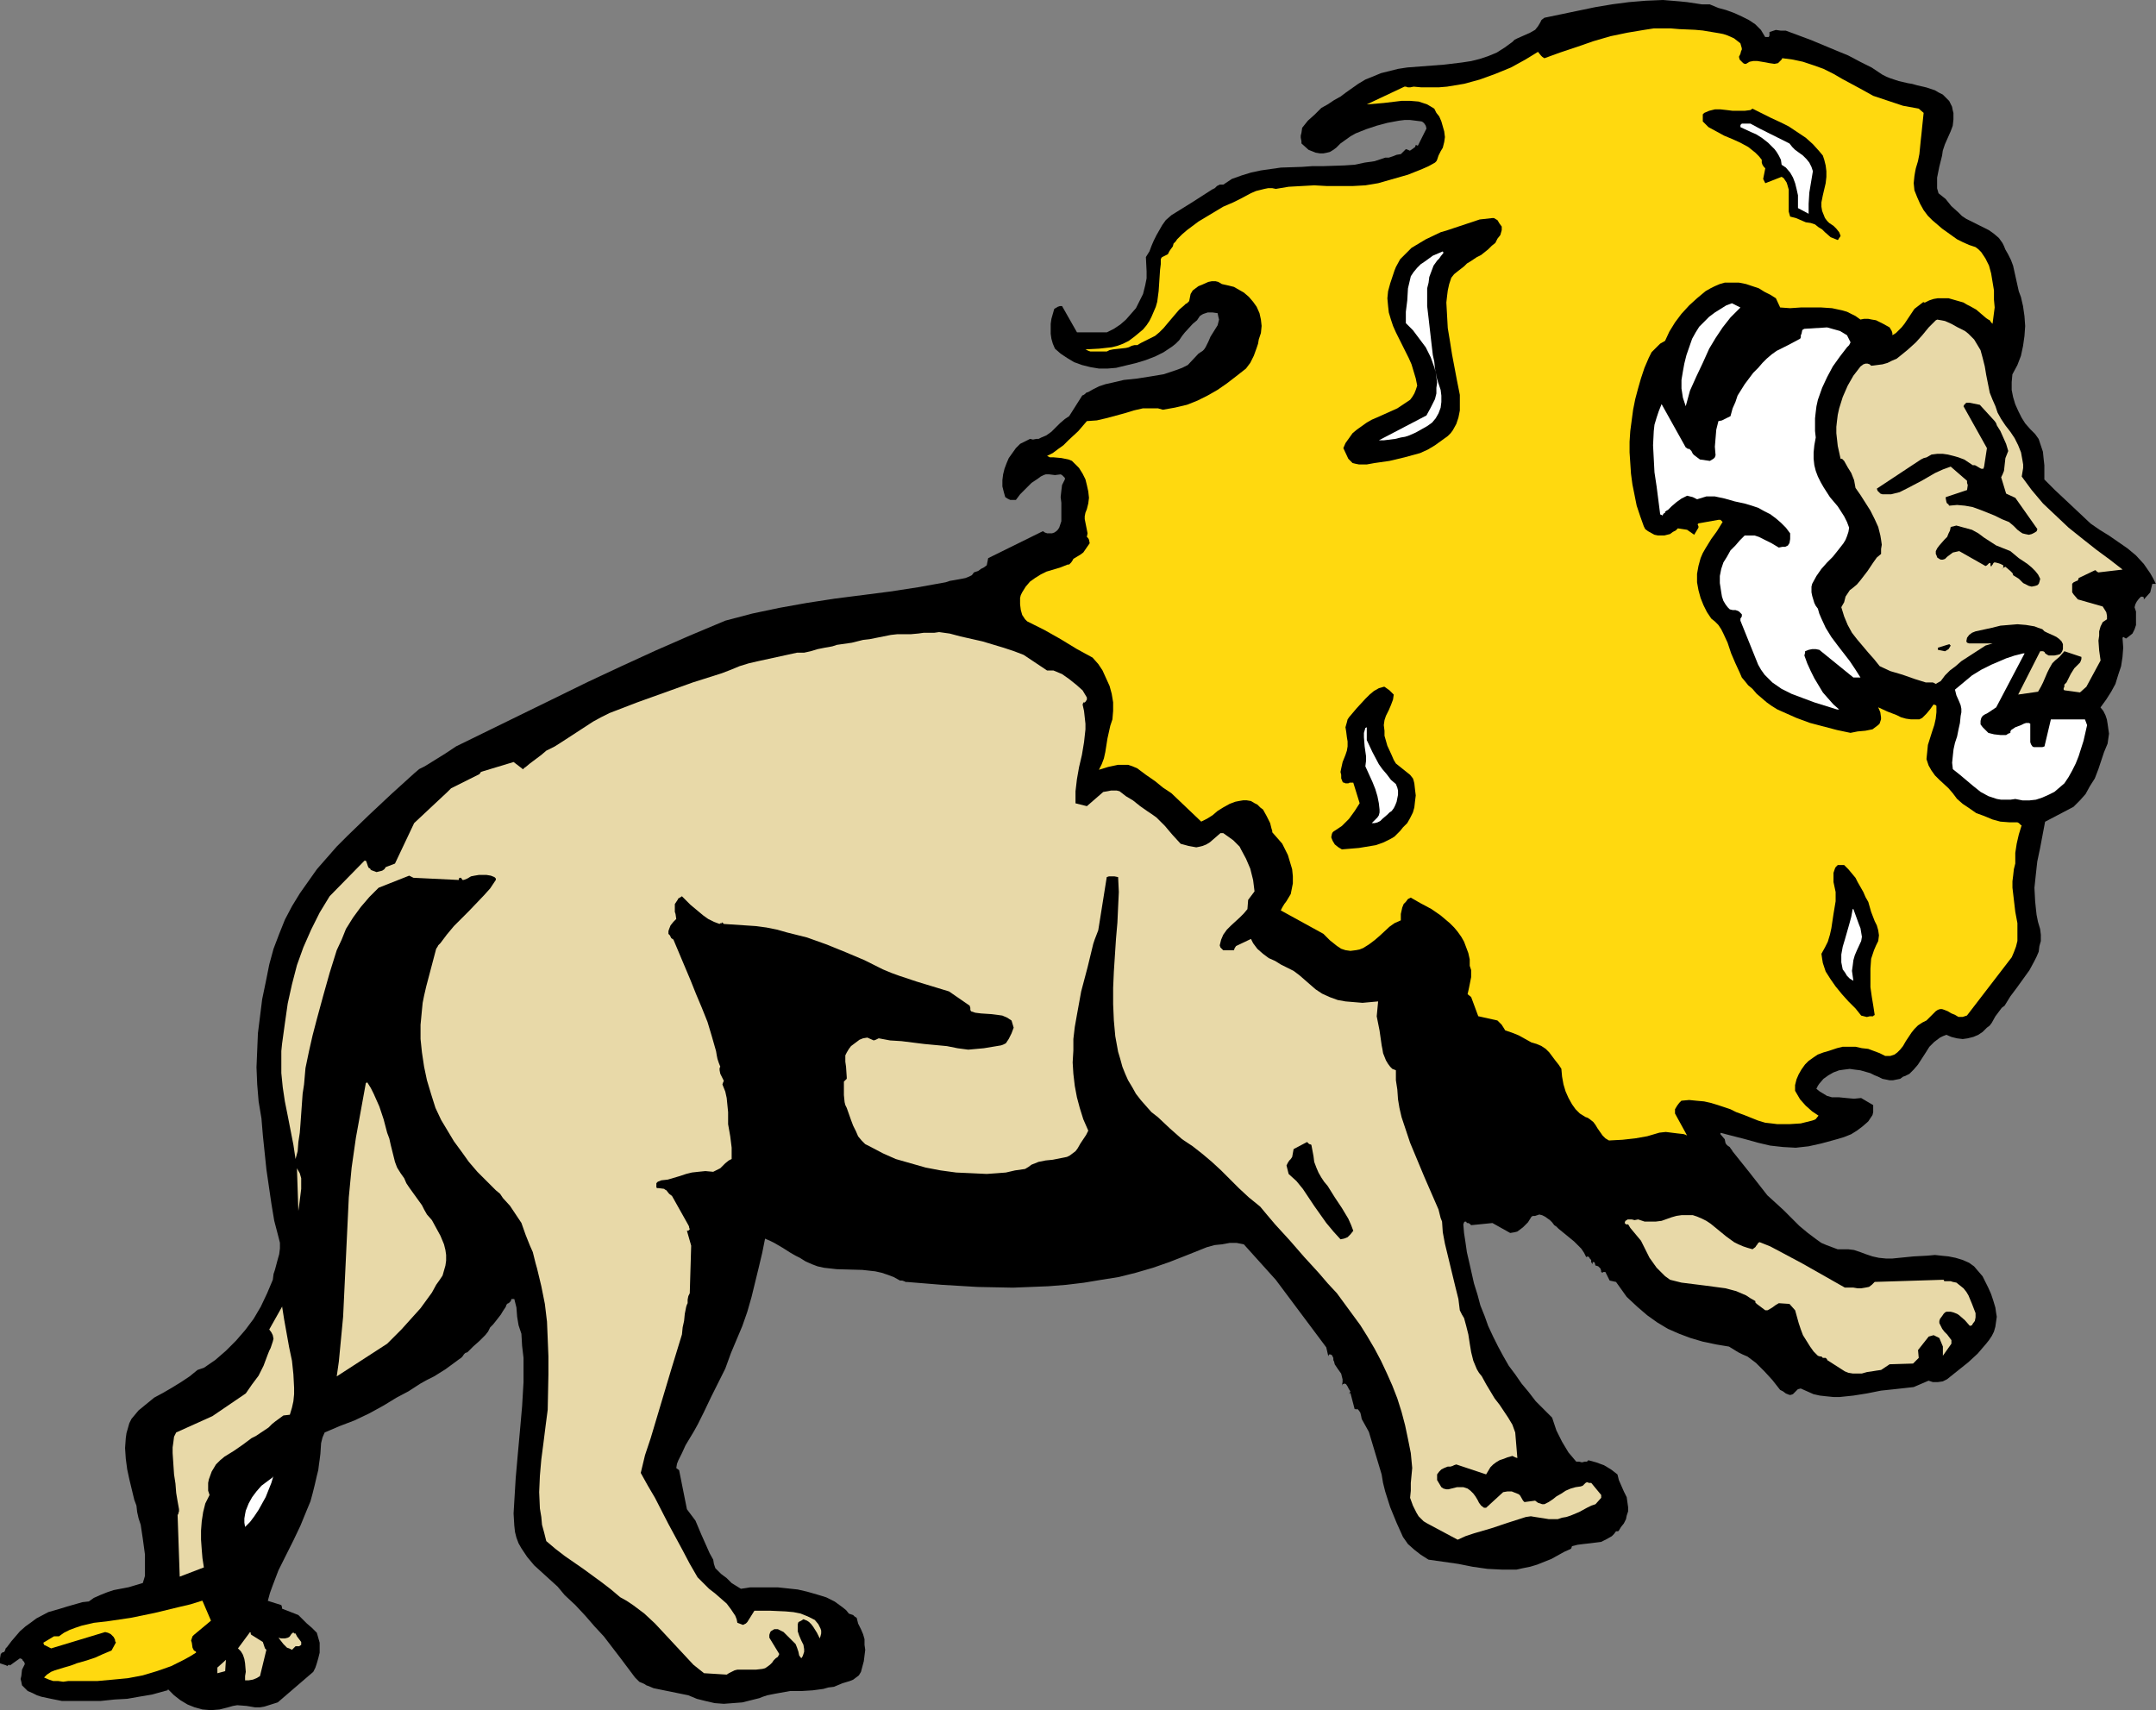
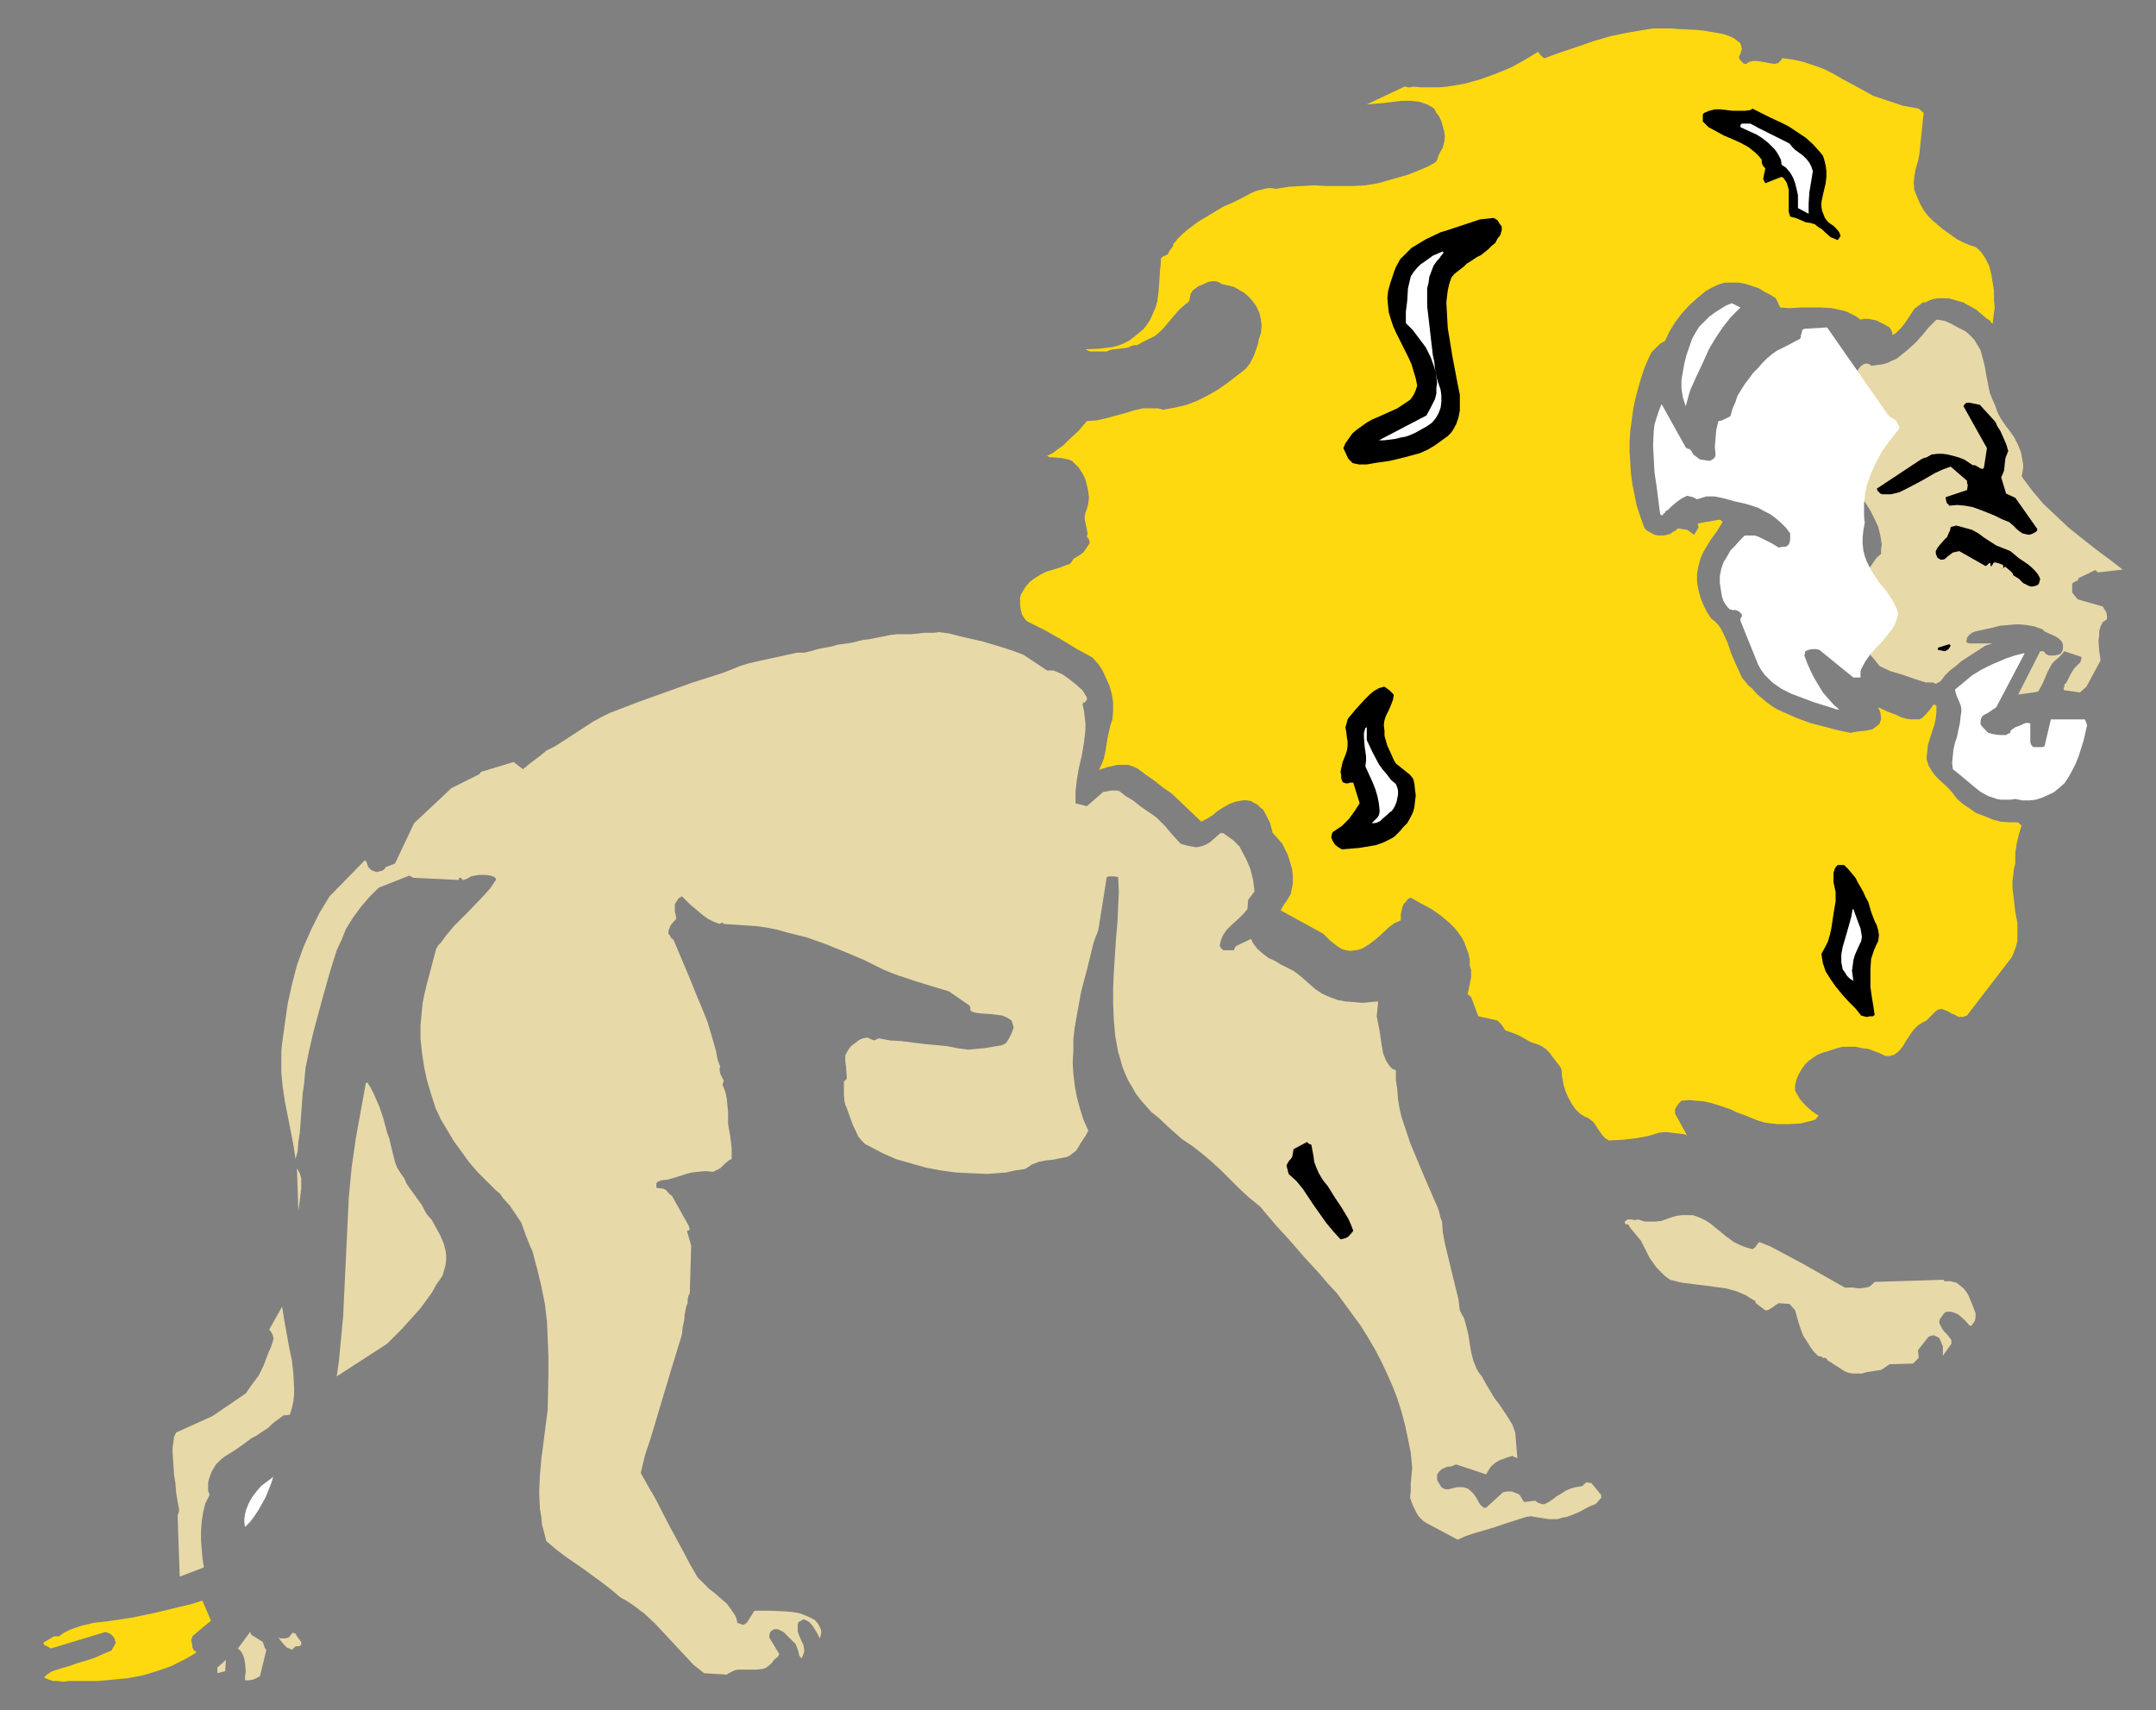
<svg xmlns="http://www.w3.org/2000/svg" xmlns:ns1="http://sodipodi.sourceforge.net/DTD/sodipodi-0.dtd" xmlns:ns2="http://www.inkscape.org/namespaces/inkscape" version="1.0" width="129.766mm" height="102.941mm" id="svg28" ns1:docname="Lion 19.wmf">
  <rect width="100%" height="100%" fill="#808080" stroke="none" />
  <ns1:namedview id="namedview28" pagecolor="#ffffff" bordercolor="#000000" borderopacity="0.25" ns2:showpageshadow="2" ns2:pageopacity="0.0" ns2:pagecheckerboard="0" ns2:deskcolor="#d1d1d1" ns2:document-units="mm" />
  <defs id="defs1">
    <pattern id="WMFhbasepattern" patternUnits="userSpaceOnUse" width="6" height="6" x="0" y="0" />
  </defs>
-   <path style="fill:#000000;fill-opacity:1;fill-rule:evenodd;stroke:none" d="M 382.184,0.323 378.305,0 l -3.878,0.162 -3.878,0.323 -3.717,0.485 -3.878,0.646 -3.878,0.808 -7.757,1.616 -0.646,0.485 -0.323,0.646 -0.485,0.808 -0.646,0.808 -1.131,0.646 -1.454,0.646 -1.454,0.646 -0.646,0.323 -0.485,0.485 -1.778,1.293 -1.778,1.131 -1.939,0.808 -1.939,0.646 -1.939,0.485 -2.101,0.323 -4.04,0.485 -4.202,0.323 -4.202,0.323 -2.101,0.323 -1.939,0.485 -1.939,0.485 -1.939,0.808 -1.616,0.646 -1.616,0.969 -2.747,1.939 -1.293,0.969 -1.454,0.808 -1.454,0.969 -1.454,0.808 -0.646,0.646 -0.808,0.808 -1.616,1.454 -0.646,0.808 -0.646,0.808 -0.162,1.131 -0.162,0.646 v 0.485 l 0.162,0.808 v 0.485 l 1.616,1.454 0.808,0.323 0.808,0.323 0.97,0.162 h 0.808 l 0.808,-0.162 0.646,-0.162 0.808,-0.485 0.646,-0.485 0.97,-0.969 1.131,-0.808 1.131,-0.808 1.131,-0.646 2.424,-0.969 2.424,-0.808 2.424,-0.646 2.586,-0.485 1.293,-0.162 h 1.293 l 1.293,0.162 1.293,0.162 0.323,0.162 0.323,0.323 0.323,0.485 0.162,0.646 -1.939,3.878 h -0.162 l -0.323,-0.162 -0.162,0.485 -0.646,0.485 -0.485,0.323 h -0.162 l -0.323,-0.162 -0.485,-0.162 -1.131,1.131 -0.97,0.162 -0.808,0.323 -0.97,0.323 h -0.808 l -2.424,0.808 -2.262,0.323 -2.262,0.485 -2.424,0.162 -4.848,0.162 h -2.424 l -2.262,0.162 -4.848,0.162 -2.262,0.323 -2.262,0.323 -2.262,0.485 -2.101,0.646 -2.262,0.808 -1.939,1.293 h -0.485 -0.323 l -0.646,0.323 -0.485,0.485 -0.646,0.323 -4.525,2.908 -4.686,2.908 -1.293,1.131 -0.808,1.131 -0.646,1.131 -0.646,1.131 -0.646,1.293 -0.485,1.131 -0.485,1.293 -0.808,1.293 0.162,3.231 v 1.616 l -0.162,0.808 -0.162,0.808 -0.485,1.939 -0.808,1.616 -0.808,1.616 -1.131,1.293 -1.131,1.293 -1.293,1.131 -1.454,0.969 -1.616,0.808 h -1.778 -1.616 -3.394 l -3.394,-5.978 h -0.485 l -0.485,0.162 -0.808,0.485 -0.323,1.131 -0.323,1.131 -0.162,1.131 v 1.293 0.969 l 0.162,1.131 0.323,1.131 0.485,1.131 1.293,1.131 1.454,0.969 1.616,0.969 1.778,0.646 1.939,0.485 1.939,0.323 h 1.939 l 1.939,-0.162 4.686,-1.131 2.101,-0.646 2.101,-0.808 1.939,-0.969 1.939,-1.293 0.808,-0.646 0.808,-0.808 0.646,-0.969 0.646,-0.808 1.778,-1.939 0.97,-0.808 0.646,-0.969 0.485,-0.323 0.323,-0.162 0.97,-0.323 h 1.131 l 1.131,0.162 0.162,0.808 0.162,0.646 -0.162,0.646 -0.162,0.646 -0.808,1.293 -0.808,1.293 -0.485,1.131 -0.646,1.293 -0.323,0.485 -0.323,0.323 -0.485,0.323 -0.485,0.323 -2.424,2.585 -1.293,0.646 -1.293,0.485 -1.454,0.485 -1.454,0.485 -2.909,0.485 -3.07,0.485 -3.07,0.323 -2.747,0.646 -1.454,0.323 -1.454,0.485 -1.293,0.646 -1.131,0.646 -0.485,0.162 -0.323,0.323 -0.485,0.323 v -0.162 l -3.07,4.847 -0.97,0.646 -1.131,0.969 -0.97,0.969 -0.97,0.969 -1.131,0.808 -1.131,0.485 -0.646,0.323 h -0.485 l -0.808,0.162 -0.646,-0.162 -2.262,1.131 -0.97,0.969 -0.808,1.131 -0.808,1.131 -0.485,1.131 -0.485,1.293 -0.323,1.293 -0.162,1.293 v 1.454 l 0.162,0.646 0.162,0.646 0.323,1.131 0.485,0.323 0.646,0.323 h 1.293 l 0.97,-1.293 1.293,-1.293 1.293,-1.293 1.454,-0.969 0.646,-0.485 0.646,-0.323 0.485,-0.162 h 0.808 l 1.293,0.162 1.293,-0.162 0.323,0.162 0.323,0.323 0.323,0.323 v 0.323 l -0.646,1.293 -0.162,1.293 -0.162,1.454 0.162,1.293 v 2.908 1.293 l -0.485,1.454 -0.323,0.485 -0.323,0.323 -0.485,0.323 -0.485,0.162 h -0.646 -0.485 l -0.485,-0.162 -0.485,-0.323 -12.443,6.14 -0.323,1.616 -0.646,0.485 -0.646,0.323 -0.646,0.485 -0.97,0.323 -0.485,0.646 -0.646,0.323 -0.808,0.323 -0.808,0.162 -1.778,0.323 -0.97,0.162 -0.97,0.323 -6.302,1.131 -6.302,0.969 -6.302,0.808 -6.302,0.808 -6.302,0.969 -6.302,1.131 -6.141,1.293 -3.07,0.808 -3.07,0.808 -8.08,3.393 -7.757,3.393 -7.757,3.555 -7.595,3.555 -30.058,14.703 -2.424,1.616 -4.686,2.908 -1.293,0.646 -1.131,0.969 -5.171,4.686 -5.171,4.847 -4.848,4.686 -2.424,2.424 -2.262,2.585 -2.262,2.585 -1.939,2.747 -1.939,2.747 -1.778,2.908 -1.616,3.07 -1.293,3.231 -1.293,3.393 -0.97,3.555 -0.808,4.039 -0.808,3.878 -0.485,3.878 -0.485,3.878 -0.162,3.878 -0.162,3.878 0.162,3.878 0.323,3.878 0.646,3.878 0.323,3.878 0.808,7.756 1.131,7.756 0.646,3.878 0.97,3.716 0.323,1.293 v 1.293 l -0.162,1.293 -0.323,1.131 -0.646,2.424 -0.323,0.969 -0.162,1.293 -1.293,3.07 -1.454,3.07 -1.616,2.747 -1.939,2.585 -2.101,2.424 -2.262,2.262 -2.424,2.1 -2.586,1.777 -1.454,0.485 -1.778,1.454 -1.939,1.293 -2.101,1.293 -1.939,1.131 -2.101,1.131 -1.778,1.454 -1.778,1.454 -0.808,0.969 -0.808,0.969 -0.485,0.969 -0.323,1.131 -0.323,1.131 -0.162,1.131 -0.162,2.262 0.162,2.424 0.323,2.424 0.485,2.262 1.131,4.686 0.485,1.293 0.162,1.454 0.323,1.454 0.485,1.454 0.485,3.231 0.485,3.555 v 1.616 1.616 1.616 l -0.485,1.616 -3.232,0.969 -3.394,0.646 -1.454,0.485 -1.616,0.646 -1.454,0.646 -1.131,0.808 -1.454,0.162 -1.131,0.323 -2.262,0.646 -2.101,0.646 -2.262,0.646 -2.747,1.454 -1.293,0.969 -1.131,0.808 -1.293,1.131 -0.97,1.131 -0.97,1.131 -0.97,1.293 -0.323,0.323 -0.162,0.485 -0.162,0.323 -0.485,0.162 -0.323,0.323 L 0,377.274 v 0.485 0.646 l 1.454,0.485 0.162,0.162 0.162,-0.162 0.323,-0.162 0.162,0.162 2.262,-1.616 0.485,0.162 0.162,0.323 0.323,0.323 0.162,0.485 -0.646,1.293 -0.162,1.454 -0.162,0.646 0.162,0.646 0.162,0.808 0.485,0.485 0.808,0.808 1.131,0.485 0.97,0.485 0.97,0.323 2.262,0.485 2.424,0.485 h 5.979 2.909 l 3.07,-0.323 2.909,-0.162 2.747,-0.485 2.909,-0.485 2.909,-0.808 0.646,-0.162 v -0.162 h 0.162 l 1.293,1.293 1.454,1.131 1.616,0.969 1.616,0.646 1.778,0.485 1.939,0.162 1.939,-0.162 1.939,-0.485 1.131,-0.323 0.97,-0.162 2.101,0.162 0.97,0.162 0.97,0.162 h 1.131 l 0.97,-0.162 3.07,-0.969 8.08,-6.948 0.485,-0.969 0.323,-0.969 0.323,-1.131 0.323,-1.293 v -1.131 -1.131 l -0.323,-1.131 -0.323,-1.131 -1.131,-1.131 -1.131,-0.969 -0.97,-0.969 -0.97,-0.969 -3.717,-1.454 v -0.162 -0.162 l -0.162,-0.485 -3.07,-0.969 0.485,-1.777 0.646,-1.777 1.293,-3.393 1.616,-3.231 1.778,-3.555 1.616,-3.393 1.454,-3.555 0.808,-1.939 0.485,-1.777 0.485,-1.939 0.485,-2.1 0.323,-1.293 0.162,-1.293 0.162,-1.131 0.162,-1.293 0.162,-2.424 0.323,-1.293 0.485,-1.131 3.394,-1.454 3.394,-1.293 3.394,-1.616 3.232,-1.777 2.909,-1.777 2.747,-1.454 2.747,-1.777 1.454,-0.808 1.616,-0.808 1.293,-0.808 1.293,-0.808 2.424,-1.777 0.646,-0.485 0.485,-0.323 0.323,-0.323 0.323,-0.485 0.323,-0.323 0.485,-0.162 1.293,-1.293 1.454,-1.293 1.293,-1.293 0.646,-0.808 0.485,-0.969 0.646,-0.646 0.646,-0.808 1.131,-1.454 0.485,-0.808 0.323,-0.485 0.323,-0.485 0.162,-0.485 0.323,-0.323 h 0.162 l 0.162,-0.162 0.323,-0.323 0.162,-0.485 h 0.646 l 0.485,1.939 0.162,2.1 0.323,1.939 0.323,0.969 0.323,0.969 0.162,2.747 0.323,2.747 v 2.747 2.747 l -0.323,5.494 -0.485,5.494 -0.485,5.332 -0.485,5.494 -0.323,5.332 -0.162,2.747 0.162,2.747 0.162,1.454 0.323,1.293 0.485,1.293 0.646,1.131 0.646,0.969 0.646,0.969 1.616,1.939 3.555,3.231 1.778,1.616 1.616,1.939 2.424,2.262 2.262,2.424 2.101,2.424 2.101,2.262 3.717,4.847 3.394,4.524 0.97,0.969 1.131,0.485 0.485,0.323 0.485,0.162 1.131,0.485 7.918,1.616 1.939,0.808 1.939,0.485 2.101,0.485 2.101,0.162 2.101,-0.162 2.101,-0.162 1.939,-0.485 1.939,-0.485 0.808,-0.323 0.97,-0.323 1.616,-0.323 1.778,-0.323 1.778,-0.323 h 2.586 l 2.586,-0.162 2.424,-0.323 1.131,-0.323 1.293,-0.162 1.939,-0.808 1.616,-0.485 0.808,-0.323 0.646,-0.485 0.646,-0.485 0.485,-0.808 0.646,-2.424 0.162,-1.293 0.162,-1.293 -0.162,-1.131 v -1.293 l -0.323,-1.131 -0.485,-1.131 -0.646,-1.293 -0.162,-0.646 -0.162,-0.646 -0.485,-0.323 -0.323,-0.323 -0.485,-0.162 -0.485,-0.162 -0.646,-0.808 -0.808,-0.646 -1.778,-1.293 -1.939,-0.969 -2.101,-0.646 -2.262,-0.646 -2.101,-0.485 -4.525,-0.485 h -0.97 -2.262 -0.97 -2.101 l -0.97,0.162 -1.131,0.162 -2.101,-1.293 v 0 l -0.485,-0.485 -0.646,-0.646 -0.646,-0.485 -0.646,-0.485 -0.646,-0.646 -0.646,-0.646 -0.323,-0.969 -0.162,-0.969 -0.808,-1.454 -0.646,-1.454 -0.646,-1.454 -0.646,-1.454 -1.293,-3.07 -0.97,-1.293 -0.97,-1.293 -1.778,-8.887 -0.646,-0.485 0.162,-0.969 0.323,-0.808 0.808,-1.616 0.808,-1.777 0.97,-1.616 0.97,-1.616 0.808,-1.454 1.454,-2.908 1.616,-3.393 3.232,-6.463 0.646,-1.777 0.646,-1.777 1.293,-3.07 1.293,-3.07 1.131,-3.231 0.97,-3.393 1.616,-6.625 0.808,-3.393 0.646,-3.231 1.131,0.485 0.97,0.485 1.939,1.131 1.778,1.131 1.131,0.646 0.97,0.485 1.293,0.808 1.454,0.646 1.293,0.485 1.454,0.323 1.454,0.162 1.454,0.162 5.818,0.162 2.909,0.323 1.454,0.323 1.454,0.485 1.293,0.485 1.454,0.808 h 0.485 l 0.485,0.162 0.323,0.162 h 0.323 l 7.918,0.646 8.08,0.485 8.08,0.162 4.04,-0.162 4.04,-0.162 4.04,-0.323 4.04,-0.485 3.878,-0.646 4.04,-0.646 3.878,-0.969 3.878,-1.131 3.717,-1.293 3.717,-1.454 3.232,-1.293 1.616,-0.646 1.778,-0.485 1.616,-0.162 1.778,-0.323 h 1.616 l 1.616,0.323 7.272,8.079 11.474,15.349 0.485,2.1 v 0 -0.162 l 0.162,-0.323 h 0.323 l 0.323,0.162 0.323,0.646 v 0.485 l 0.162,0.323 0.162,0.646 0.646,0.969 0.808,1.131 0.323,1.293 v 0.646 l -0.162,0.808 0.162,-0.323 0.485,-0.162 0.323,0.162 0.323,0.485 0.323,0.646 0.323,0.485 -0.162,0.323 -0.162,0.323 v 0.323 -0.485 h 0.162 l 0.162,-0.162 0.97,3.716 h 0.323 v 0.162 0 l 0.162,-0.162 h 0.162 l 0.323,0.323 0.323,0.485 0.162,0.646 0.162,0.808 0.808,1.454 0.808,1.454 0.97,3.231 0.97,3.231 0.97,3.231 0.323,1.939 0.485,1.939 1.131,3.555 1.454,3.555 1.454,3.231 1.131,1.616 1.454,1.293 1.454,1.131 1.778,1.131 6.787,0.969 3.232,0.646 3.394,0.485 3.232,0.162 h 1.616 1.778 l 1.454,-0.323 1.616,-0.323 1.616,-0.485 1.616,-0.646 1.616,-0.646 1.454,-0.808 1.454,-0.808 1.454,-0.646 v 0 l 0.162,-0.162 0.162,-0.485 1.293,-0.323 1.293,-0.162 1.454,-0.162 1.293,-0.162 1.293,-0.162 1.293,-0.646 1.131,-0.646 0.485,-0.485 0.485,-0.646 h 0.485 l 0.162,-0.162 0.485,-0.808 0.646,-0.808 0.485,-0.969 0.162,-0.808 0.323,-0.969 v -0.969 l -0.162,-1.131 -0.162,-1.131 -0.646,-1.293 -1.131,-2.585 -0.323,-1.293 -1.454,-1.131 -1.616,-0.969 -1.778,-0.646 -1.778,-0.485 -0.323,0.323 h -0.485 l -0.646,0.162 -0.646,-0.162 h -0.646 l -1.778,-2.1 -1.454,-2.424 -0.646,-1.293 -0.646,-1.293 -0.485,-1.454 -0.485,-1.454 -1.939,-1.939 -1.778,-1.777 -1.616,-2.1 -1.616,-1.939 -1.454,-2.1 -1.454,-1.939 -1.293,-2.262 -1.131,-2.1 -1.131,-2.262 -1.131,-2.424 -0.808,-2.262 -0.97,-2.424 -0.646,-2.424 -0.808,-2.585 -1.131,-5.009 -0.485,-2.1 -0.323,-2.262 -0.323,-2.1 -0.162,-1.939 0.162,-0.485 0.162,-0.162 h 0.323 l 0.162,0.323 h 0.323 l 0.323,0.162 0.323,0.323 4.848,-0.485 4.04,2.262 0.97,-0.162 0.646,-0.162 0.646,-0.485 0.646,-0.485 1.131,-1.131 0.808,-1.293 0.323,-0.162 h 0.485 l 0.485,-0.162 0.485,-0.162 0.646,0.162 0.646,0.323 1.131,0.808 0.485,0.485 0.485,0.646 0.485,0.323 0.485,0.485 1.778,1.454 1.778,1.454 1.616,1.616 0.646,0.969 0.485,0.969 0.323,-0.162 0.323,0.162 0.162,0.323 0.323,0.323 v 0.485 l 0.323,0.485 v -0.485 h 0.323 l 0.162,0.162 0.162,0.646 v 0 h 0.162 l 0.485,0.162 0.162,0.162 0.323,0.323 0.162,0.485 v 0.323 l 0.323,0.162 0.162,-0.162 h 0.162 0.323 l 0.97,1.939 1.454,0.323 2.424,3.393 2.424,2.262 2.262,1.939 2.262,1.616 2.424,1.454 2.586,1.131 2.586,0.969 2.747,0.808 3.07,0.646 2.909,0.485 2.101,1.293 0.97,0.485 1.131,0.485 1.939,1.454 1.939,1.939 1.778,1.939 1.778,2.262 0.323,0.162 0.323,0.162 0.646,0.485 0.808,0.323 h 0.323 l 0.485,-0.162 0.323,-0.323 0.323,-0.323 0.485,-0.485 0.646,-0.162 1.454,0.646 1.454,0.646 1.454,0.323 1.454,0.162 1.616,0.162 h 1.454 l 3.07,-0.323 3.07,-0.485 3.232,-0.646 3.07,-0.323 2.909,-0.323 1.454,-0.162 1.131,-0.485 1.131,-0.485 1.131,-0.485 0.97,0.323 h 1.131 l 1.131,-0.162 0.97,-0.485 2.424,-1.939 2.424,-1.939 2.101,-1.939 0.97,-1.131 0.97,-1.131 0.646,-0.808 0.646,-0.969 0.485,-0.969 0.323,-1.131 0.162,-1.131 0.162,-1.131 -0.162,-0.969 -0.162,-1.131 -0.485,-1.616 -0.485,-1.454 -0.646,-1.454 -0.646,-1.293 -0.646,-1.293 -0.97,-1.131 -0.97,-1.131 -1.131,-0.808 -1.454,-0.646 -1.616,-0.485 -1.616,-0.323 -1.616,-0.162 -1.454,-0.162 -1.778,0.162 -3.07,0.162 -3.232,0.323 -1.616,0.162 h -1.454 l -1.616,-0.162 -1.454,-0.323 -1.454,-0.485 -1.293,-0.485 -1.454,-0.485 -1.293,-0.162 h -1.131 -1.293 l -1.293,-0.485 -1.293,-0.485 -1.131,-0.485 -1.131,-0.808 -1.939,-1.454 -1.939,-1.616 -1.778,-1.777 -1.778,-1.777 -1.939,-1.777 -1.778,-1.616 -4.04,-5.17 -1.939,-2.424 -1.939,-2.424 -0.162,-0.323 -0.162,-0.162 -0.323,-0.485 -0.485,-0.323 -0.323,-0.323 -0.162,-0.323 -0.162,-0.808 -0.97,-1.131 v -0.323 l 5.656,1.454 2.909,0.808 2.747,0.646 2.909,0.323 2.909,0.162 1.454,-0.162 1.454,-0.162 1.454,-0.323 1.454,-0.323 1.778,-0.485 1.778,-0.485 1.616,-0.485 1.616,-0.646 1.293,-0.808 1.293,-0.969 1.293,-1.131 0.97,-1.454 0.162,-0.646 v -0.485 -0.485 -0.646 l -2.747,-1.616 -1.616,0.162 -1.778,-0.162 -1.616,-0.162 h -1.616 l -1.131,-0.323 -0.808,-0.485 -0.808,-0.485 -0.808,-0.646 0.323,-0.646 0.323,-0.485 0.97,-1.131 1.131,-0.808 1.131,-0.646 1.293,-0.485 1.131,-0.162 1.293,-0.162 1.131,0.162 1.293,0.162 1.131,0.323 1.131,0.323 0.97,0.485 0.808,0.323 0.97,0.485 1.616,0.323 h 0.808 l 0.808,-0.162 0.808,-0.162 0.646,-0.485 0.485,-0.162 0.323,-0.162 0.646,-0.323 0.485,-0.485 0.485,-0.485 0.97,-1.131 1.778,-2.747 0.808,-1.293 1.131,-1.131 0.646,-0.485 0.646,-0.485 0.646,-0.323 0.808,-0.323 1.131,0.485 1.293,0.323 1.293,0.162 1.131,-0.162 1.293,-0.323 1.131,-0.485 0.97,-0.646 0.97,-0.969 0.646,-0.485 0.485,-0.646 0.808,-1.454 0.97,-1.293 0.485,-0.646 0.646,-0.485 1.293,-2.1 1.454,-1.939 2.909,-4.039 1.131,-2.1 0.485,-0.969 0.485,-1.131 0.162,-1.293 0.323,-1.131 v -1.454 l -0.162,-1.293 -0.485,-1.616 -0.323,-1.616 -0.162,-1.454 -0.162,-1.616 -0.162,-3.07 0.323,-3.07 0.323,-2.908 0.646,-3.07 1.131,-5.978 6.464,-3.393 1.454,-1.454 1.293,-1.454 0.97,-1.777 1.131,-1.777 0.808,-2.1 0.646,-1.939 0.646,-1.939 0.808,-1.939 0.323,-2.262 -0.162,-1.131 -0.162,-1.131 -0.162,-0.969 -0.323,-0.969 -0.485,-0.969 -0.646,-0.808 1.293,-1.777 1.131,-1.777 0.97,-1.777 0.646,-2.1 0.646,-1.939 0.323,-2.1 0.162,-2.1 -0.162,-2.262 0.162,-0.162 h 0.162 l 0.162,0.162 0.323,0.162 0.646,-0.485 0.808,-0.646 0.485,-0.969 0.323,-0.969 v -2.1 -0.969 l -0.323,-0.969 0.162,-0.646 0.323,-0.646 0.485,-0.646 0.485,-0.485 h 0.162 0.162 l 0.323,0.162 v 0.646 -0.162 l 1.454,-1.616 0.485,-1.939 h 0.808 l -0.646,-1.293 -0.646,-1.131 -1.454,-2.1 -1.778,-1.939 -1.939,-1.616 -2.101,-1.454 -2.101,-1.454 -2.101,-1.293 -2.101,-1.454 -2.747,-2.585 -2.747,-2.585 -2.586,-2.424 -2.424,-2.424 v -3.231 l -0.162,-1.454 -0.162,-1.616 -0.485,-1.454 -0.485,-1.454 -0.808,-1.131 -1.131,-1.131 -1.131,-1.293 -0.808,-1.293 -0.808,-1.616 -0.646,-1.454 -0.485,-1.616 -0.323,-1.616 v -1.777 l 0.162,-1.777 1.131,-2.1 0.808,-2.1 0.485,-2.262 0.323,-2.262 0.162,-2.262 -0.162,-2.262 -0.323,-2.262 -0.485,-2.1 -0.485,-1.293 -0.646,-2.908 -0.323,-1.454 -0.323,-1.454 -0.485,-1.293 -0.646,-1.293 -0.646,-1.131 -0.323,-0.808 -0.323,-0.646 -0.808,-1.131 -1.131,-0.969 -1.131,-0.808 -2.586,-1.293 -1.293,-0.646 -1.293,-0.646 -0.97,-0.646 -0.808,-0.808 -1.616,-1.454 -0.646,-0.808 -0.646,-0.808 -0.808,-0.646 -0.808,-0.646 -0.323,-1.131 v -1.293 -1.131 l 0.485,-2.424 0.323,-1.293 0.323,-1.293 0.162,-1.131 0.485,-1.454 0.646,-1.454 0.646,-1.454 0.485,-1.293 0.162,-1.454 v -1.454 l -0.162,-0.646 -0.162,-0.808 -0.323,-0.646 -0.323,-0.646 -0.808,-0.808 -0.646,-0.646 -0.97,-0.485 -0.808,-0.485 -1.939,-0.646 -2.101,-0.485 -1.131,-0.323 -0.97,-0.162 -2.101,-0.485 -1.939,-0.646 -0.808,-0.323 -0.97,-0.485 -2.424,-1.616 -2.586,-1.293 -2.747,-1.454 -2.747,-1.131 -5.818,-2.424 -5.656,-2.1 h -1.131 l -1.131,-0.162 -1.454,0.485 v 0.323 0.162 0.323 l -0.162,0.323 h -0.808 l -0.485,-0.808 -0.485,-0.808 -1.293,-1.293 -1.454,-0.969 -1.616,-0.808 -1.778,-0.808 -1.778,-0.646 -1.778,-0.485 -1.939,-0.808 h -1.778 L 383.8,0.485 Z" id="path1" />
  <path style="fill:#ffd90f;fill-opacity:1;fill-rule:evenodd;stroke:none" d="m 382.022,6.625 -1.939,-0.162 h -1.939 -1.939 l -2.101,0.323 -3.878,0.646 -3.878,0.808 -3.878,1.131 -3.717,1.293 -3.878,1.293 -3.555,1.293 -0.485,-0.323 -0.323,-0.323 -0.646,-0.808 -2.909,1.777 -3.232,1.777 -3.555,1.454 -3.555,1.293 -3.555,0.969 -1.939,0.323 -1.939,0.323 -1.939,0.162 h -1.778 -2.101 l -1.778,-0.162 -0.808,0.162 h -0.485 l -0.485,-0.162 h -0.323 l -8.565,4.039 1.939,-0.162 1.939,-0.162 4.04,-0.485 h 1.939 l 1.939,0.162 0.97,0.323 0.97,0.323 0.808,0.485 0.808,0.485 0.485,0.969 0.646,0.808 0.485,1.131 0.323,1.131 0.323,1.131 0.162,1.293 -0.162,1.131 -0.323,1.293 -0.485,0.808 -0.485,0.969 -0.323,0.969 -0.162,0.323 -0.323,0.323 -1.454,0.808 -1.454,0.646 -1.616,0.646 -1.616,0.646 -3.394,0.969 -3.394,0.969 -2.909,0.485 -2.909,0.162 h -5.818 l -2.909,-0.162 -2.909,0.162 -2.909,0.162 -2.909,0.485 -0.808,-0.162 h -0.97 l -0.808,0.162 -0.646,0.162 -1.293,0.323 -1.131,0.485 -2.101,1.131 -0.97,0.485 -0.97,0.485 -1.131,0.485 -1.131,0.485 -5.656,3.393 -1.293,0.969 -1.293,0.969 -1.131,0.969 -1.131,1.131 -0.323,0.485 -0.485,0.485 -0.162,0.646 -0.485,0.646 -0.323,0.485 -0.323,0.646 -0.646,0.323 -0.646,0.323 -0.162,0.162 -0.162,0.323 v 1.131 l -0.162,1.293 -0.162,2.424 -0.162,2.424 -0.323,2.424 -0.323,1.131 -0.485,1.131 -0.485,1.131 -0.485,0.969 -0.646,0.969 -0.808,0.969 -0.97,0.808 -0.97,0.808 -1.293,0.969 -1.293,0.646 -1.293,0.485 -1.293,0.323 -2.909,0.323 -3.07,0.162 0.646,0.323 0.485,0.162 h 1.131 1.293 1.293 l 0.646,-0.323 0.808,-0.162 1.454,-0.162 1.454,-0.162 0.646,-0.162 0.646,-0.323 0.646,-0.162 h 0.646 l 0.808,-0.485 0.97,-0.485 0.97,-0.485 1.293,-0.646 0.97,-0.808 0.97,-0.969 0.808,-0.969 1.778,-2.1 0.97,-1.131 1.131,-0.969 0.323,-0.323 0.323,-0.162 0.485,-0.485 0.162,-0.808 0.162,-0.808 0.485,-0.808 0.646,-0.485 0.646,-0.485 0.808,-0.323 1.454,-0.646 0.808,-0.162 h 0.808 l 0.646,0.162 0.808,0.485 1.454,0.323 1.293,0.323 1.131,0.646 1.131,0.646 1.131,0.969 0.97,1.131 0.808,1.131 0.646,1.454 0.323,1.454 0.162,1.454 -0.162,1.616 -0.485,1.454 -0.162,0.969 -0.323,0.969 -0.646,1.777 -0.808,1.616 -0.97,1.293 -2.262,1.777 -2.101,1.616 -2.101,1.454 -2.262,1.293 -2.262,1.131 -2.424,0.969 -2.747,0.646 -2.747,0.485 -1.131,-0.323 h -1.131 -2.262 l -2.101,0.485 -2.101,0.646 -4.202,1.131 -2.101,0.485 -2.262,0.162 -1.939,2.262 -2.262,2.1 -1.131,1.131 -1.131,0.808 -1.293,0.969 -1.293,0.646 0.646,0.323 h 0.808 l 1.778,0.162 0.808,0.162 0.808,0.162 0.808,0.323 0.646,0.646 0.97,0.969 0.808,1.293 0.646,1.293 0.323,1.293 0.323,1.454 0.162,1.454 -0.162,1.293 -0.323,1.293 -0.323,0.808 -0.162,0.808 v 0.646 l 0.162,0.808 0.323,1.616 0.162,0.808 -0.162,0.808 0.323,0.323 0.162,0.323 0.162,0.808 -1.454,2.1 -0.646,0.485 -0.808,0.485 -0.808,0.485 -0.162,0.323 -0.323,0.485 -0.323,0.323 -0.162,0.162 h -0.323 l -1.616,0.646 -1.616,0.485 -1.616,0.485 -1.293,0.646 -1.293,0.808 -1.131,0.808 -0.97,1.131 -0.808,1.293 -0.323,0.646 -0.162,0.646 v 1.454 l 0.162,1.293 0.323,1.131 0.323,0.485 0.323,0.485 0.323,0.323 0.162,0.162 1.939,0.969 1.939,0.969 3.717,2.1 3.717,2.262 3.555,1.939 1.293,1.454 0.97,1.454 0.808,1.777 0.808,1.777 0.485,1.777 0.323,1.939 v 1.939 l -0.162,1.939 -0.485,1.454 -0.646,2.908 -0.485,3.07 -0.323,1.454 -0.485,1.293 -0.646,1.293 2.101,-0.646 2.262,-0.485 h 0.97 1.293 l 0.97,0.323 1.131,0.485 1.939,1.454 2.101,1.454 1.778,1.454 1.939,1.293 6.787,6.463 1.293,-0.646 1.293,-0.808 1.131,-0.969 1.293,-0.808 1.454,-0.808 1.293,-0.485 0.808,-0.162 0.97,-0.162 h 0.808 l 0.97,0.162 0.808,0.485 0.646,0.323 0.646,0.646 0.646,0.485 0.808,1.454 0.808,1.616 0.162,0.646 0.162,0.646 0.162,0.485 v 0.323 l 2.262,2.585 0.646,1.293 0.646,1.293 0.485,1.616 0.485,1.616 0.162,1.616 v 1.616 l -0.323,1.616 -0.162,0.808 -0.485,0.808 -0.485,0.808 -0.485,0.646 -0.485,0.808 -0.323,0.646 9.696,5.332 1.454,1.454 0.808,0.646 0.808,0.646 0.97,0.646 0.97,0.323 1.131,0.162 1.293,-0.162 0.808,-0.162 0.808,-0.323 1.293,-0.808 1.293,-0.969 1.131,-0.969 2.262,-2.1 1.131,-0.808 1.454,-0.646 v -1.454 l 0.323,-1.454 0.323,-0.808 0.485,-0.485 0.485,-0.646 0.646,-0.323 2.262,1.293 2.424,1.293 2.101,1.454 2.101,1.777 0.97,0.969 0.808,0.969 0.808,1.131 0.646,1.131 0.485,1.293 0.485,1.293 0.323,1.454 v 1.454 l 0.323,0.969 v 0.808 0.808 l -0.162,0.808 -0.323,1.616 -0.323,1.454 0.808,0.646 1.616,4.362 4.363,0.969 0.97,0.969 0.808,1.293 1.454,0.485 1.616,0.646 1.454,0.808 1.454,0.808 1.131,0.323 1.131,0.485 0.97,0.646 0.808,0.808 1.454,1.939 0.646,0.808 0.646,0.969 0.162,1.777 0.323,1.777 0.485,1.616 0.646,1.454 0.808,1.454 0.808,1.131 0.97,0.969 1.293,0.808 0.485,0.162 0.485,0.323 0.808,0.646 0.485,0.646 0.485,0.808 1.131,1.616 0.646,0.646 0.808,0.485 3.07,-0.162 2.909,-0.323 2.747,-0.485 2.747,-0.808 1.454,-0.162 1.293,0.162 1.293,0.162 1.454,0.162 0.485,0.162 0.323,0.162 -2.747,-5.009 v -0.485 -0.485 l 0.485,-0.808 0.485,-0.646 0.485,-0.485 1.778,-0.162 1.616,0.162 1.778,0.162 1.454,0.323 1.616,0.485 1.454,0.485 1.454,0.485 1.293,0.646 1.778,0.646 1.616,0.646 1.616,0.646 1.616,0.485 1.454,0.162 1.293,0.162 h 2.747 l 2.586,-0.162 2.586,-0.646 0.485,-0.162 0.323,-0.162 0.646,-0.808 -1.454,-0.969 -1.454,-1.293 -1.293,-1.454 -1.131,-1.939 v -1.293 l 0.323,-1.293 0.485,-1.131 0.646,-1.131 0.808,-1.131 0.808,-0.808 1.131,-0.808 0.97,-0.646 1.293,-0.485 1.131,-0.323 0.97,-0.323 0.97,-0.323 1.293,-0.323 h 1.454 1.454 l 1.454,0.323 1.454,0.162 1.293,0.485 1.293,0.485 1.293,0.646 h 0.646 0.485 l 0.97,-0.323 0.646,-0.485 0.646,-0.646 0.646,-0.808 0.646,-1.131 1.293,-1.939 0.646,-0.808 0.808,-0.808 0.97,-0.646 0.97,-0.485 2.101,-2.1 0.485,-0.323 0.485,-0.162 h 0.485 l 0.485,0.162 0.808,0.323 0.808,0.485 0.808,0.323 0.808,0.485 h 0.97 l 0.485,-0.162 0.485,-0.162 10.181,-13.249 0.485,-1.131 0.485,-1.293 0.323,-1.293 v -1.293 -1.293 -1.454 l -0.485,-2.585 -0.323,-2.747 -0.323,-2.747 v -1.454 l 0.162,-1.293 0.162,-1.454 0.323,-1.293 v -1.131 -1.293 l 0.323,-2.1 0.485,-2.1 0.646,-2.1 h -0.162 l -0.323,-0.323 -0.162,-0.162 -0.323,-0.162 h -1.778 l -2.101,-0.162 -1.778,-0.485 -1.939,-0.808 -1.778,-0.646 -1.616,-1.131 -1.454,-0.969 -1.293,-1.131 -0.97,-1.293 -0.97,-1.131 -2.101,-1.939 -0.97,-0.969 -0.808,-1.131 -0.646,-1.131 -0.485,-1.454 0.162,-1.616 0.162,-1.616 0.97,-3.07 0.485,-1.454 0.323,-1.454 0.162,-1.454 v -1.454 l -0.162,-0.162 -0.485,-0.162 -0.808,1.131 -0.808,0.969 -0.485,0.485 -0.485,0.485 -0.646,0.323 h -0.808 -1.131 l -1.131,-0.162 -1.131,-0.323 -0.97,-0.485 -2.101,-0.808 -2.101,-0.969 0.485,1.131 0.162,1.131 v 0.485 l -0.162,0.485 -0.162,0.485 -0.323,0.323 -0.646,0.485 -0.646,0.485 -0.808,0.162 -0.808,0.162 -1.778,0.162 -0.808,0.162 -0.808,0.162 -3.07,-0.646 -3.07,-0.808 -3.07,-0.808 -3.07,-1.131 -2.909,-1.293 -1.454,-0.646 -1.293,-0.808 -1.131,-0.808 -1.131,-0.969 -1.131,-0.969 -0.97,-1.131 -0.97,-0.808 -0.646,-0.808 -0.808,-0.969 -0.485,-1.131 -0.97,-2.1 -0.97,-2.262 -0.808,-2.424 -0.97,-2.1 -0.485,-0.969 -0.646,-0.969 -0.808,-0.808 -0.808,-0.646 -0.97,-1.454 -0.808,-1.616 -0.646,-1.616 -0.485,-1.777 -0.323,-1.777 v -1.939 l 0.323,-1.777 0.485,-1.777 0.485,-1.131 0.646,-1.131 1.293,-2.1 1.293,-1.777 1.293,-2.1 -0.162,-0.162 -0.323,-0.323 h -0.485 l -4.525,0.808 -0.162,0.162 v 0.162 l 0.162,0.323 v 0.323 l -0.97,1.616 -1.616,-1.131 -2.101,-0.323 -0.485,0.485 -0.646,0.323 -0.646,0.485 -0.646,0.162 -0.646,0.162 h -0.808 -0.646 l -0.808,-0.162 -1.454,-0.808 -0.646,-0.485 -0.323,-0.646 -0.808,-2.262 -0.808,-2.424 -0.485,-2.424 -0.485,-2.424 -0.323,-2.424 -0.162,-2.424 -0.162,-2.424 v -2.424 l 0.162,-2.424 0.323,-2.424 0.323,-2.424 0.485,-2.424 0.646,-2.424 0.646,-2.262 0.808,-2.424 0.97,-2.262 0.323,-0.646 0.323,-0.646 0.97,-0.969 0.97,-0.969 1.131,-0.646 0.97,-2.1 1.293,-2.1 1.454,-1.939 1.778,-1.939 1.778,-1.616 1.939,-1.616 1.131,-0.646 0.97,-0.485 1.131,-0.485 1.131,-0.323 h 1.778 1.454 l 1.616,0.323 1.454,0.485 1.454,0.485 1.293,0.808 1.293,0.646 1.293,0.808 0.97,2.1 2.262,0.162 2.424,-0.162 h 4.686 l 2.424,0.162 2.262,0.485 1.131,0.323 1.939,0.969 1.131,0.808 0.808,-0.162 h 0.97 l 0.808,0.162 0.97,0.162 1.616,0.808 1.454,0.808 0.485,0.808 0.162,0.485 v 0.485 l 0.808,-0.485 0.646,-0.646 0.646,-0.646 0.646,-0.808 2.262,-3.393 2.101,-1.616 v 0.162 h 0.323 l 0.97,-0.485 0.97,-0.323 0.97,-0.162 h 1.293 1.131 l 1.131,0.323 2.262,0.646 0.808,0.485 0.646,0.323 1.454,0.808 1.131,0.969 1.131,0.969 0.485,0.323 0.323,0.162 0.323,0.485 0.323,0.323 0.485,-3.716 -0.162,-1.777 v -2.1 l -0.323,-1.939 -0.323,-1.939 -0.485,-1.777 -0.808,-1.616 -0.97,-1.454 -0.646,-0.646 -0.646,-0.485 -1.454,-0.485 -1.454,-0.646 -1.293,-0.646 -1.131,-0.808 -2.262,-1.616 -2.262,-1.939 -0.97,-0.969 -0.97,-1.293 -0.808,-1.454 -0.646,-1.454 -0.646,-1.616 -0.162,-1.616 0.162,-1.616 0.162,-0.969 0.162,-0.808 0.485,-1.616 0.323,-1.616 0.323,-3.231 0.162,-1.454 0.162,-1.616 0.323,-3.07 -1.131,-0.969 -3.555,-0.646 -3.394,-1.131 -3.394,-1.131 -1.454,-0.808 -1.454,-0.808 -4.202,-2.262 -1.939,-1.131 -2.262,-1.131 -2.262,-0.808 -2.424,-0.808 -2.262,-0.485 -2.424,-0.323 -0.162,0.323 -0.162,0.162 -0.323,0.323 -0.162,0.162 -0.162,0.162 -0.808,0.162 -1.131,-0.162 -0.808,-0.162 -0.97,-0.162 -0.97,-0.162 h -0.97 l -0.808,0.162 -0.808,0.485 h -0.323 l -0.323,-0.162 -0.323,-0.323 -0.485,-0.485 -0.162,-0.646 0.162,-0.323 0.162,-0.323 0.162,-0.646 0.162,-0.323 v -0.323 l -0.323,-1.131 -1.454,-1.131 -1.454,-0.646 -0.97,-0.323 -0.808,-0.162 -0.97,-0.162 -0.97,-0.162 -1.939,-0.323 -1.778,-0.162 z" id="path2" />
  <path style="fill:#000000;fill-opacity:1;fill-rule:evenodd;stroke:none" d="m 398.182,25.044 -1.293,0.162 h -1.454 -1.293 l -1.293,-0.162 -1.454,-0.162 h -1.293 l -1.293,0.323 -1.131,0.485 -0.323,0.323 v 0.485 0.646 0.485 l 0.646,0.646 0.646,0.646 1.778,0.969 1.778,0.969 1.939,0.808 1.778,0.808 1.778,0.969 0.808,0.646 0.808,0.646 0.808,0.808 0.646,0.808 v 0.646 l 0.162,0.485 0.323,0.485 0.323,0.323 -0.485,2.424 0.485,0.969 3.717,-1.454 0.485,0.323 0.323,0.485 0.323,0.485 0.162,0.485 0.323,1.131 v 2.585 1.293 1.131 l 0.323,1.131 1.293,0.323 1.131,0.485 1.131,0.485 1.131,0.162 0.97,0.323 0.808,0.646 0.808,0.485 0.646,0.646 1.293,1.131 0.808,0.323 0.808,0.323 0.162,-0.162 0.162,-0.323 0.162,-0.162 0.162,-0.323 -0.323,-0.808 -0.646,-0.808 -0.646,-0.646 -0.97,-0.646 -0.485,-0.485 -0.485,-0.646 -0.323,-0.808 -0.323,-0.808 -0.162,-0.969 v -0.969 l 0.162,-0.808 0.162,-0.808 0.646,-2.747 0.162,-1.454 v -1.293 l -0.162,-1.293 -0.323,-1.293 -0.323,-0.969 -0.808,-0.969 -1.454,-1.616 -1.616,-1.454 -1.939,-1.293 -1.939,-1.293 -1.939,-0.969 -2.101,-0.969 -4.202,-2.1 z" id="path3" />
  <path style="fill:#ffffff;fill-opacity:1;fill-rule:evenodd;stroke:none" d="m 398.182,28.114 h -1.939 l -0.162,0.162 -0.162,0.162 v 0.162 0.323 l 2.424,1.131 1.131,0.485 1.293,0.808 1.454,1.131 1.454,1.454 0.485,0.646 0.485,0.808 0.485,0.969 0.162,1.131 0.97,0.646 0.97,1.131 0.646,1.131 0.485,1.293 0.323,1.293 0.323,1.454 v 1.293 1.616 l 2.424,1.293 v -1.131 -1.131 l 0.162,-2.585 0.808,-4.847 -0.323,-0.969 -0.485,-0.969 -0.646,-0.808 -0.808,-0.808 -1.778,-1.293 -0.646,-0.646 -0.646,-0.808 -4.525,-2.262 -2.262,-1.131 z" id="path4" />
  <path style="fill:#000000;fill-opacity:1;fill-rule:evenodd;stroke:none" d="m 339.521,49.603 -1.454,0.162 -1.454,0.162 -2.909,0.969 -2.909,0.969 -1.454,0.485 -1.616,0.485 -3.394,1.616 -1.616,0.969 -1.616,0.969 -1.293,1.293 -1.293,1.293 -0.97,1.777 -0.323,0.808 -0.323,0.969 -0.646,1.939 -0.485,1.777 -0.162,1.616 0.162,1.777 0.162,1.454 0.485,1.616 0.485,1.454 0.646,1.454 1.454,2.908 1.454,2.908 0.646,1.454 0.485,1.616 0.485,1.616 0.323,1.616 -0.323,0.969 -0.323,0.808 -0.485,0.808 -0.485,0.646 -1.454,0.969 -1.454,0.969 -4.686,2.1 -1.131,0.485 -1.131,0.646 -1.131,0.808 -1.131,0.808 -0.97,0.808 -0.808,1.131 -0.808,1.131 -0.485,1.131 1.131,2.424 0.485,0.485 0.485,0.485 0.646,0.162 0.808,0.162 h 1.778 l 1.778,-0.323 3.394,-0.485 3.394,-0.808 3.555,-0.969 1.778,-0.808 1.616,-0.969 2.909,-2.1 0.646,-0.646 0.485,-0.646 0.808,-1.454 0.485,-1.454 0.323,-1.616 v -1.777 -1.777 l -0.323,-1.616 -0.323,-1.616 -1.131,-5.978 -0.485,-3.07 -0.485,-2.908 -0.162,-2.908 -0.162,-2.908 0.162,-1.454 0.162,-1.293 0.323,-1.454 0.485,-1.454 0.646,-0.808 0.808,-0.646 1.454,-1.131 0.646,-0.646 0.808,-0.485 1.454,-0.969 0.97,-0.485 1.616,-1.293 0.808,-0.808 0.808,-0.646 0.485,-0.969 0.646,-0.808 0.323,-1.131 v -0.808 l -0.485,-0.646 -0.485,-0.808 -0.808,-0.485 z" id="path5" />
  <path style="fill:#ffffff;fill-opacity:1;fill-rule:evenodd;stroke:none" d="m 328.209,57.197 -2.262,0.969 -1.778,1.293 -0.97,0.646 -0.808,0.808 -0.808,0.969 -0.646,0.969 -0.646,2.747 -0.162,2.747 -0.323,2.585 v 2.585 l 1.616,1.616 1.454,1.939 1.454,1.939 1.131,2.262 0.808,2.262 0.323,1.131 0.162,1.131 0.162,1.293 -0.162,1.131 v 1.293 l -0.323,1.293 -0.97,1.939 -0.97,1.777 -10.827,5.655 h 1.131 l 1.293,-0.162 1.293,-0.162 1.293,-0.323 0.97,-0.162 0.97,-0.323 1.454,-0.646 2.586,-1.454 1.131,-0.808 0.808,-0.969 0.646,-1.131 0.485,-1.293 0.162,-1.293 v -1.454 l -0.162,-1.293 -0.485,-1.454 -0.323,-0.969 -0.162,-0.808 -0.323,-1.616 -0.162,-1.616 -0.323,-1.454 -0.323,-2.747 -0.646,-5.655 -0.323,-2.747 v -2.747 -1.293 l 0.323,-1.293 0.162,-1.293 0.485,-1.293 0.485,-1.293 0.808,-1.131 0.485,-0.485 0.323,-0.485 0.646,-0.808 z" id="path6" />
  <path style="fill:#ffffff;fill-opacity:1;fill-rule:evenodd;stroke:none" d="m 393.98,68.992 -1.293,0.485 -1.293,0.808 -1.293,0.808 -1.293,0.969 -1.131,1.131 -1.131,1.131 -0.808,1.293 -0.808,1.454 -1.293,3.716 -0.485,1.939 -0.323,1.777 -0.323,1.939 v 1.939 l 0.323,2.1 0.646,1.939 0.485,-1.777 0.485,-1.777 1.454,-3.231 1.454,-3.07 1.454,-3.231 1.454,-2.424 1.616,-2.424 1.778,-2.262 2.262,-2.262 z" id="path7" />
  <path style="fill:#e8d9a8;fill-opacity:1;fill-rule:evenodd;stroke:none" d="m 440.36,72.87 -1.616,1.616 -1.454,1.777 -1.454,1.616 -1.778,1.616 -1.778,1.454 -0.808,0.646 -1.131,0.485 -0.97,0.485 -1.131,0.323 -1.293,0.162 -1.293,0.162 -0.323,-0.323 -0.485,-0.162 h -0.485 l -0.485,0.162 -0.646,0.485 -1.616,2.1 -1.293,2.262 -1.131,2.585 -0.808,2.585 -0.323,1.454 -0.162,1.293 -0.162,1.454 v 1.454 l 0.162,1.454 0.162,1.454 0.323,1.454 0.323,1.454 h 0.323 l 0.162,0.162 0.323,0.323 0.808,1.454 0.808,1.293 0.646,1.616 0.323,1.777 1.131,1.616 2.262,3.555 0.97,1.939 0.808,1.777 0.485,1.939 0.162,0.969 0.162,1.131 -0.162,0.969 v 1.131 l -0.97,0.808 -0.808,1.131 -0.646,0.969 -0.646,0.969 -1.616,2.1 -0.808,0.969 -0.97,0.808 -0.646,0.485 -0.323,0.485 -0.646,0.969 -0.162,0.646 -0.162,0.646 -0.646,1.131 0.646,2.1 0.808,1.939 0.97,1.777 1.131,1.454 2.586,3.07 1.293,1.454 1.293,1.616 2.424,1.131 2.747,0.808 2.747,0.969 2.586,0.808 h 0.646 0.485 0.485 l 0.646,0.323 1.131,-0.646 0.97,-1.293 1.131,-1.131 1.293,-0.969 1.293,-1.131 2.747,-1.777 2.747,-1.777 1.616,-0.485 h -5.333 l -0.485,-0.162 -0.162,-0.323 0.162,-0.808 0.485,-0.646 0.646,-0.485 0.808,-0.323 3.717,-0.808 1.939,-0.485 1.939,-0.162 1.939,-0.162 1.939,0.162 1.939,0.323 0.808,0.323 0.97,0.323 0.485,0.485 0.646,0.323 1.454,0.646 0.646,0.323 0.646,0.485 0.485,0.485 0.323,0.646 v 0.646 0.485 l -0.162,0.485 -0.323,0.485 -0.162,0.162 -0.485,0.162 -0.808,0.162 h -0.808 -0.485 l -0.323,-0.162 -0.485,-0.323 -0.162,-0.323 -0.323,-0.162 h -0.162 -0.485 l -5.01,9.856 4.525,-0.646 0.646,-1.131 0.485,-0.969 0.97,-2.262 0.485,-0.969 0.646,-1.131 0.646,-0.646 0.97,-0.808 1.131,-1.293 3.878,1.293 v 0.485 l -0.162,0.485 -0.162,0.323 -0.323,0.323 -0.485,0.485 -0.485,0.485 -0.808,1.293 -0.646,1.293 -0.323,0.646 -0.485,0.485 v 0.485 l -0.162,0.323 v 0.323 l 0.162,0.162 3.555,0.485 1.454,-1.293 3.232,-5.978 -0.323,-2.262 -0.162,-2.262 0.162,-1.131 v -0.969 l 0.323,-1.131 0.485,-0.969 0.97,-0.646 v -0.808 l -0.162,-0.808 -0.808,-1.293 -5.656,-1.616 -0.97,-1.131 -0.323,-0.485 v -0.485 -0.646 -0.485 -0.323 l 0.323,-0.323 0.646,-0.323 h 0.162 l 0.162,-0.162 0.162,-0.323 v -0.162 l 3.717,-1.777 h 0.162 l 0.162,0.162 0.162,0.162 0.323,0.162 5.494,-0.646 -2.909,-2.262 -3.07,-2.262 -3.07,-2.424 -3.232,-2.585 -2.909,-2.747 -2.909,-2.747 -2.586,-3.07 -2.262,-3.07 0.162,-0.969 0.162,-0.969 v -0.808 l -0.162,-0.969 -0.323,-1.777 -0.646,-1.616 -0.808,-1.616 -0.97,-1.454 -1.131,-1.454 -0.97,-1.454 -0.808,-1.454 -0.485,-1.454 -0.646,-1.454 -0.646,-1.616 -0.808,-4.039 -0.323,-1.939 -0.485,-1.939 -0.485,-1.777 -0.97,-1.616 -0.485,-0.808 -0.646,-0.646 -0.646,-0.646 -0.808,-0.646 -1.616,-0.808 -1.454,-0.808 -1.454,-0.646 -0.808,-0.162 -0.97,-0.162 z" id="path8" />
-   <path style="fill:#ffffff;fill-opacity:1;fill-rule:evenodd;stroke:none" d="m 415.635,74.485 -5.171,0.323 -0.323,0.162 -0.162,0.162 -0.162,0.808 -0.162,0.323 v 0.485 l -0.162,0.323 -0.323,0.162 -2.424,1.293 -2.586,1.293 -1.131,0.808 -1.131,0.969 -0.97,0.969 -0.97,1.131 -1.131,1.131 -0.97,1.293 -0.97,1.293 -0.808,1.293 -0.808,1.293 -0.485,1.454 -0.646,1.454 -0.485,1.777 -0.646,0.323 -0.646,0.323 -0.646,0.323 -0.808,0.162 -0.485,1.939 -0.162,1.939 -0.162,1.939 0.162,1.939 -0.162,0.485 -0.323,0.323 -0.808,0.485 v 0 l -2.262,-0.323 -1.293,-0.969 -0.323,-0.323 -0.162,-0.323 -0.162,-0.323 -0.485,-0.485 h -0.323 l -0.485,-0.323 -5.494,-9.856 -0.646,1.616 -0.485,1.454 -0.485,1.616 -0.162,1.454 -0.162,3.231 0.162,3.07 0.162,3.07 0.485,3.231 0.808,6.301 0.162,0.162 h 0.162 l 0.162,0.162 0.323,-0.485 0.323,-0.162 v -0.323 h 0.162 l 0.162,-0.162 0.323,-0.162 0.808,-0.808 1.131,-0.969 1.131,-0.808 0.646,-0.323 0.646,-0.323 1.293,0.323 0.97,0.485 2.101,-0.646 h 0.97 0.97 l 2.262,0.485 2.262,0.646 2.262,0.485 1.616,0.485 1.454,0.485 1.454,0.808 1.293,0.646 1.293,0.969 1.131,0.969 1.131,1.131 0.97,1.293 v 1.293 l -0.162,0.969 -0.162,0.162 -0.162,0.323 -0.646,0.323 h -0.646 l -0.808,0.162 -1.616,-0.969 -1.939,-0.969 -0.97,-0.485 -0.97,-0.323 h -1.131 -1.131 l -1.131,1.131 -0.97,1.131 -1.131,1.131 -0.808,1.454 -0.808,1.293 -0.485,1.454 -0.323,1.616 v 1.616 l 0.323,2.1 0.162,0.969 0.323,0.969 0.485,0.808 0.485,0.646 0.485,0.485 0.646,0.162 h 0.646 l 0.485,0.162 0.323,0.162 0.323,0.323 0.162,0.162 0.162,0.162 v 0.485 l -0.323,0.485 v 0.485 l 4.04,10.018 0.646,1.131 0.808,1.131 0.808,0.808 0.97,0.969 2.101,1.454 2.262,1.131 2.586,0.969 2.586,0.969 2.586,0.808 2.586,0.808 h 0.485 l -1.293,-1.131 -1.293,-1.454 -1.131,-1.293 -0.97,-1.616 -0.97,-1.616 -0.808,-1.616 -0.808,-1.777 -0.646,-1.777 0.162,-0.646 v -0.323 l 0.808,-0.323 0.808,-0.162 h 0.808 l 0.808,0.162 7.757,6.301 h 1.616 l -1.131,-1.777 -1.293,-1.939 -2.747,-3.555 -1.454,-1.939 -1.293,-2.1 -0.97,-2.1 -0.485,-1.131 -0.323,-1.131 -0.485,-0.646 -0.323,-0.646 -0.485,-1.616 -0.162,-0.808 v -1.293 l 0.162,-0.646 0.97,-1.777 1.131,-1.616 1.293,-1.454 1.293,-1.293 1.293,-1.616 1.131,-1.454 0.485,-0.808 0.323,-0.808 0.323,-0.969 0.162,-0.969 -0.485,-1.293 -0.646,-1.293 -1.454,-2.262 -1.778,-2.1 -1.454,-2.262 -0.646,-1.131 -0.646,-1.293 -0.485,-1.293 -0.323,-1.293 -0.162,-1.454 v -1.454 l 0.162,-1.616 0.323,-1.777 -0.162,-1.454 v -2.908 l 0.162,-1.454 0.162,-1.293 0.323,-1.454 0.97,-2.747 1.131,-2.424 1.293,-2.424 1.616,-2.262 1.616,-2.1 0.485,-0.485 0.162,-0.323 0.162,-0.323 -0.808,-1.616 -1.616,-0.969 z" id="path9" />
+   <path style="fill:#ffffff;fill-opacity:1;fill-rule:evenodd;stroke:none" d="m 415.635,74.485 -5.171,0.323 -0.323,0.162 -0.162,0.162 -0.162,0.808 -0.162,0.323 v 0.485 l -0.162,0.323 -0.323,0.162 -2.424,1.293 -2.586,1.293 -1.131,0.808 -1.131,0.969 -0.97,0.969 -0.97,1.131 -1.131,1.131 -0.97,1.293 -0.97,1.293 -0.808,1.293 -0.808,1.293 -0.485,1.454 -0.646,1.454 -0.485,1.777 -0.646,0.323 -0.646,0.323 -0.646,0.323 -0.808,0.162 -0.485,1.939 -0.162,1.939 -0.162,1.939 0.162,1.939 -0.162,0.485 -0.323,0.323 -0.808,0.485 v 0 l -2.262,-0.323 -1.293,-0.969 -0.323,-0.323 -0.162,-0.323 -0.162,-0.323 -0.485,-0.485 h -0.323 l -0.485,-0.323 -5.494,-9.856 -0.646,1.616 -0.485,1.454 -0.485,1.616 -0.162,1.454 -0.162,3.231 0.162,3.07 0.162,3.07 0.485,3.231 0.808,6.301 0.162,0.162 h 0.162 l 0.162,0.162 0.323,-0.485 0.323,-0.162 v -0.323 h 0.162 l 0.162,-0.162 0.323,-0.162 0.808,-0.808 1.131,-0.969 1.131,-0.808 0.646,-0.323 0.646,-0.323 1.293,0.323 0.97,0.485 2.101,-0.646 h 0.97 0.97 l 2.262,0.485 2.262,0.646 2.262,0.485 1.616,0.485 1.454,0.485 1.454,0.808 1.293,0.646 1.293,0.969 1.131,0.969 1.131,1.131 0.97,1.293 v 1.293 l -0.162,0.969 -0.162,0.162 -0.162,0.323 -0.646,0.323 h -0.646 l -0.808,0.162 -1.616,-0.969 -1.939,-0.969 -0.97,-0.485 -0.97,-0.323 h -1.131 -1.131 l -1.131,1.131 -0.97,1.131 -1.131,1.131 -0.808,1.454 -0.808,1.293 -0.485,1.454 -0.323,1.616 v 1.616 l 0.323,2.1 0.162,0.969 0.323,0.969 0.485,0.808 0.485,0.646 0.485,0.485 0.646,0.162 h 0.646 l 0.485,0.162 0.323,0.162 0.323,0.323 0.162,0.162 0.162,0.162 v 0.485 l -0.323,0.485 v 0.485 l 4.04,10.018 0.646,1.131 0.808,1.131 0.808,0.808 0.97,0.969 2.101,1.454 2.262,1.131 2.586,0.969 2.586,0.969 2.586,0.808 2.586,0.808 h 0.485 l -1.293,-1.131 -1.293,-1.454 -1.131,-1.293 -0.97,-1.616 -0.97,-1.616 -0.808,-1.616 -0.808,-1.777 -0.646,-1.777 0.162,-0.646 v -0.323 l 0.808,-0.323 0.808,-0.162 h 0.808 l 0.808,0.162 7.757,6.301 h 1.616 v -1.293 l 0.162,-0.646 0.97,-1.777 1.131,-1.616 1.293,-1.454 1.293,-1.293 1.293,-1.616 1.131,-1.454 0.485,-0.808 0.323,-0.808 0.323,-0.969 0.162,-0.969 -0.485,-1.293 -0.646,-1.293 -1.454,-2.262 -1.778,-2.1 -1.454,-2.262 -0.646,-1.131 -0.646,-1.293 -0.485,-1.293 -0.323,-1.293 -0.162,-1.454 v -1.454 l 0.162,-1.616 0.323,-1.777 -0.162,-1.454 v -2.908 l 0.162,-1.454 0.162,-1.293 0.323,-1.454 0.97,-2.747 1.131,-2.424 1.293,-2.424 1.616,-2.262 1.616,-2.1 0.485,-0.485 0.162,-0.323 0.162,-0.323 -0.808,-1.616 -1.616,-0.969 z" id="path9" />
  <path style="fill:#000000;fill-opacity:1;fill-rule:evenodd;stroke:none" d="m 447.955,91.612 h -0.646 l -0.162,0.162 -0.162,0.162 -0.162,0.162 -0.162,0.323 5.333,9.533 -0.646,4.201 -0.162,0.485 h -0.323 -0.162 l -0.323,-0.162 -0.808,-0.485 -0.323,-0.162 h -0.485 l -0.97,-0.646 -0.97,-0.646 -1.293,-0.485 -1.131,-0.323 -1.293,-0.323 -1.131,-0.162 h -1.293 l -1.293,0.162 -1.131,0.646 -0.646,0.162 -0.646,0.323 -10.019,6.625 0.162,0.485 0.323,0.323 0.323,0.323 0.485,0.162 h 1.939 l 1.939,-0.485 1.616,-0.808 3.394,-1.777 3.07,-1.777 1.778,-0.808 1.778,-0.646 3.717,3.231 v 0.485 l 0.162,0.485 -0.162,1.131 -4.848,1.616 v 0.323 l 0.162,0.808 0.162,0.323 0.323,0.162 v 0.162 l 0.162,0.162 1.778,-0.162 1.778,0.162 1.778,0.323 1.778,0.646 3.232,1.293 1.616,0.808 1.616,0.646 0.97,0.808 0.97,0.969 0.646,0.485 0.485,0.323 0.646,0.162 0.808,0.162 0.646,-0.162 0.646,-0.323 0.485,-0.323 0.162,-0.485 -5.01,-7.109 -2.101,-0.969 -1.131,-3.716 0.323,-0.646 0.323,-0.808 0.162,-1.454 0.162,-1.454 0.323,-0.808 0.323,-0.808 -0.485,-1.616 -0.646,-1.454 -0.646,-1.454 -0.808,-1.293 -0.162,-0.485 -0.323,-0.485 -3.394,-3.716 z" id="path10" />
  <path style="fill:#000000;fill-opacity:1;fill-rule:evenodd;stroke:none" d="m 445.046,119.564 -1.293,0.323 -0.162,0.808 -0.323,0.646 -0.323,0.808 -0.646,0.646 -1.131,1.293 -0.485,0.646 -0.323,0.646 v 0.646 l 0.162,0.323 0.162,0.485 0.485,0.323 0.323,0.162 h 0.485 l 0.485,-0.162 0.485,-0.485 0.646,-0.485 0.646,-0.485 1.454,-0.323 5.979,3.393 0.323,-0.162 0.485,-0.485 h 0.162 0.162 v 0.485 l 0.162,0.323 0.162,-0.323 0.162,-0.162 0.162,-0.323 0.162,-0.162 h 0.323 l 0.646,0.162 0.485,0.162 0.646,0.323 v 0.485 l -0.323,0.485 0.162,-0.323 0.323,-0.162 0.323,-0.162 v 0 l 1.131,0.969 0.162,0.162 0.162,0.162 0.162,0.162 0.162,0.485 1.293,0.808 0.97,0.969 0.646,0.323 0.646,0.323 0.646,0.162 0.808,-0.162 0.485,-0.162 0.323,-0.323 0.162,-0.485 0.162,-0.646 -0.485,-0.969 -0.646,-0.808 -0.808,-0.808 -0.97,-0.808 -0.97,-0.646 -0.97,-0.646 -1.939,-1.616 -1.616,-0.646 -1.616,-0.646 -2.747,-1.777 -1.293,-0.969 -1.454,-0.808 -1.778,-0.485 z" id="path11" />
  <path style="fill:#e8d9a8;fill-opacity:1;fill-rule:evenodd;stroke:none" d="m 213.635,143.801 -1.131,0.162 h -1.131 -1.293 l -1.131,0.162 -1.778,0.162 h -1.616 -1.454 l -1.454,0.162 -3.232,0.646 -1.616,0.323 -1.454,0.162 -1.293,0.323 -1.293,0.323 -2.262,0.323 -1.131,0.162 -0.97,0.323 -0.808,0.162 -0.97,0.162 -1.616,0.323 -1.616,0.485 -1.454,0.323 h -0.808 -0.808 l -8.888,1.939 -2.101,0.485 -2.101,0.646 -1.939,0.808 -2.101,0.808 -6.626,2.1 -6.302,2.262 -6.302,2.262 -6.302,2.424 -1.939,0.969 -1.778,0.969 -6.949,4.524 -1.778,1.131 -1.939,0.969 -1.131,0.969 -1.293,0.969 -1.293,0.969 -0.97,0.808 -0.485,0.323 v 0.162 h -0.162 l -2.101,-1.616 -6.949,2.1 v 0 l -0.485,0.162 -0.323,0.485 -6.464,3.231 -0.323,0.323 -0.162,0.162 -0.323,0.323 -7.595,7.109 -4.363,9.21 -2.101,0.808 -0.323,0.485 -0.485,0.323 -0.646,0.162 -0.646,0.162 -1.293,-0.485 -0.162,-0.323 -0.323,-0.162 -0.162,-0.323 -0.162,-0.485 -0.162,-0.485 -0.162,-0.323 h -0.323 l -7.918,8.079 -2.262,3.716 -1.939,3.878 -1.778,4.039 -1.454,4.039 -1.131,4.362 -0.97,4.362 -0.646,4.524 -0.646,4.686 -0.162,1.616 v 1.616 3.393 l 0.323,3.231 0.485,3.231 0.646,3.231 1.293,6.625 0.485,3.231 0.485,-1.777 0.162,-2.1 0.323,-2.1 0.162,-2.1 0.323,-4.524 0.162,-2.262 0.323,-2.1 0.323,-3.716 0.808,-3.878 0.808,-3.555 0.97,-3.716 1.454,-5.332 1.454,-5.17 0.808,-2.585 0.808,-2.585 1.131,-2.424 0.97,-2.424 0.808,-1.293 0.808,-1.293 1.778,-2.424 1.939,-2.262 2.101,-2.1 6.949,-2.747 0.323,0.162 0.323,0.162 0.323,0.162 10.019,0.485 h 0.323 v -0.323 l 0.162,-0.162 h 0.323 l 0.323,0.485 h 0.323 l 0.808,-0.323 0.808,-0.485 0.808,-0.162 0.97,-0.162 h 0.97 0.808 l 0.97,0.162 0.808,0.323 0.162,0.162 0.162,0.162 v 0.323 l -1.293,1.939 -1.454,1.616 -3.394,3.555 -3.394,3.393 -1.616,1.939 -1.454,1.939 -0.323,0.323 -0.162,0.162 -0.162,0.323 -0.323,0.485 -2.262,8.563 -0.485,2.1 -0.323,1.616 -0.162,1.616 -0.323,3.393 v 3.231 l 0.323,3.07 0.485,3.231 0.646,3.07 0.97,3.231 0.97,3.07 1.293,2.747 1.454,2.424 1.454,2.424 1.778,2.424 1.616,2.262 1.939,2.262 2.101,2.1 2.101,2.1 0.97,0.808 0.646,0.969 1.616,1.777 1.293,1.939 1.293,1.939 0.97,2.747 0.97,2.424 0.646,1.454 0.323,1.293 0.162,0.646 0.162,0.646 0.323,1.131 0.97,4.039 0.808,4.039 0.485,4.039 0.162,3.878 0.162,4.039 v 4.039 l -0.162,8.079 -0.485,3.716 -0.485,3.878 -0.485,3.716 -0.323,3.716 -0.162,3.716 0.162,3.716 0.323,1.939 0.162,1.777 0.485,1.777 0.485,1.939 2.101,1.777 2.101,1.616 4.202,2.908 4.202,3.07 2.101,1.616 2.101,1.777 1.454,0.808 1.454,0.969 1.293,0.969 1.293,0.969 2.424,2.262 2.262,2.424 2.101,2.262 2.262,2.424 2.101,2.262 2.424,1.939 5.171,0.323 0.485,-0.323 0.646,-0.323 0.646,-0.323 0.646,-0.162 h 1.454 1.454 1.293 l 1.454,-0.162 0.646,-0.162 0.485,-0.323 0.646,-0.485 0.485,-0.485 0.323,-0.485 0.485,-0.485 0.485,-0.323 0.162,-0.323 0.162,-0.323 -2.262,-3.716 v -0.646 l 0.162,-0.485 0.162,-0.323 0.808,-0.485 h 0.808 l 0.646,0.323 0.646,0.323 0.485,0.485 1.131,1.131 1.131,1.131 0.323,0.808 0.323,0.969 0.162,0.808 0.485,0.646 0.323,-0.485 0.162,-0.485 0.162,-0.485 v -0.646 l -0.162,-0.969 -0.485,-0.969 -0.485,-1.131 -0.323,-0.969 v -1.131 -0.485 l 0.162,-0.485 0.646,-0.323 0.485,-0.323 0.808,0.323 0.485,0.323 0.485,0.485 0.485,0.646 0.808,1.293 0.323,0.646 0.323,0.646 0.162,-0.485 0.162,-0.646 v -0.646 l -0.162,-0.485 -0.485,-0.969 -0.808,-0.969 -1.616,-0.808 -1.616,-0.646 -1.616,-0.323 -1.778,-0.162 -3.555,-0.162 h -3.555 l -1.616,2.585 -0.323,0.323 -0.323,0.162 -0.323,0.162 -1.293,-0.485 -0.162,-0.808 -0.323,-0.808 -0.97,-1.454 -0.97,-1.293 -1.293,-1.131 -1.293,-1.131 -1.454,-1.131 -1.293,-1.293 -1.293,-1.293 -1.778,-3.07 -1.616,-3.07 -3.232,-5.978 -3.07,-5.978 -1.616,-2.747 -1.616,-2.908 0.97,-4.039 1.293,-3.878 4.686,-15.673 2.424,-7.917 0.162,-1.616 0.323,-1.454 0.162,-1.616 0.323,-1.616 0.162,-0.485 0.162,-0.323 v -0.485 -0.323 l 0.162,-0.808 0.323,-0.646 0.323,-10.825 -0.97,-3.393 h 0.323 l 0.323,-0.323 -0.162,-0.485 v -0.162 l -0.162,-0.323 -3.717,-6.625 -0.646,-0.485 -0.646,-0.808 -0.323,-0.162 -0.162,-0.162 -1.293,-0.162 h -0.323 l -0.162,-0.162 v -0.646 -0.323 l 0.323,-0.323 0.808,-0.323 1.454,-0.162 2.747,-0.808 1.454,-0.485 1.293,-0.323 1.454,-0.162 1.616,-0.162 1.778,0.162 1.616,-0.808 1.131,-1.131 0.808,-0.646 0.646,-0.323 v -1.293 -1.293 l -0.323,-2.585 -0.485,-2.747 v -1.454 -1.293 l -0.162,-1.616 -0.162,-1.616 -0.323,-1.454 -0.646,-1.616 0.162,-0.485 0.162,-0.323 -0.808,-1.616 -0.162,-0.808 v -0.485 l 0.162,-0.323 -0.323,-0.808 -0.323,-0.969 -0.162,-0.808 -0.162,-0.969 -0.97,-3.393 -0.97,-3.231 -1.293,-3.231 -1.293,-3.07 -1.293,-3.231 -1.293,-3.07 -1.293,-3.07 -1.293,-3.07 -0.485,-0.323 -0.162,-0.323 -0.162,-0.323 -0.323,-0.323 v -0.646 l 0.162,-0.485 0.323,-0.808 0.646,-0.808 0.646,-0.646 -0.162,-1.131 -0.162,-0.485 v -0.646 -0.646 -0.485 l 0.323,-0.485 0.323,-0.485 0.162,-0.323 0.323,-0.162 0.485,-0.323 1.939,1.939 1.939,1.616 0.97,0.808 1.131,0.808 1.293,0.646 1.293,0.485 0.162,-0.162 h 0.323 v -0.162 h 0.162 l 0.162,0.162 0.162,0.162 v 0 l 2.424,0.162 2.424,0.162 2.424,0.162 2.424,0.323 2.424,0.485 2.262,0.646 4.525,1.131 4.525,1.616 4.363,1.777 4.202,1.777 4.202,2.1 1.939,0.808 1.778,0.646 3.878,1.293 3.717,1.131 3.717,1.131 4.686,3.231 0.162,0.485 v 0.485 l 0.162,0.323 0.97,0.323 1.293,0.162 2.424,0.162 1.293,0.162 1.131,0.162 1.131,0.485 0.97,0.646 0.485,1.616 -0.485,1.293 -0.646,1.293 -0.323,0.485 -0.323,0.485 -0.646,0.323 -0.485,0.162 -1.939,0.323 -1.939,0.323 -1.778,0.162 -1.778,0.162 -2.424,-0.323 -2.424,-0.485 -5.171,-0.485 -5.171,-0.646 -2.586,-0.162 -2.586,-0.485 -0.323,0.162 -0.323,0.162 -0.485,0.162 -1.454,-0.646 -0.97,0.162 -0.808,0.323 -0.646,0.485 -0.646,0.485 -0.646,0.485 -0.485,0.646 -0.485,0.808 -0.323,0.646 v 1.454 l 0.162,1.131 0.162,2.424 v 0.323 l -0.162,0.162 -0.485,0.485 v 1.454 1.616 l 0.162,1.616 0.162,0.646 0.323,0.646 0.97,2.747 0.485,1.293 0.646,1.293 0.485,1.131 0.808,0.969 0.808,0.808 0.97,0.485 3.07,1.616 2.909,1.293 3.394,0.969 3.394,0.969 3.394,0.646 3.555,0.485 3.555,0.162 3.394,0.162 2.262,-0.162 2.101,-0.162 2.101,-0.485 2.262,-0.323 0.808,-0.485 0.646,-0.485 1.616,-0.646 1.616,-0.323 1.616,-0.162 1.616,-0.323 1.616,-0.323 0.646,-0.323 0.646,-0.485 0.646,-0.485 0.485,-0.646 0.646,-1.131 0.646,-0.969 0.646,-0.969 0.485,-0.969 -1.131,-2.585 -0.808,-2.585 -0.646,-2.424 -0.485,-2.585 -0.323,-2.747 -0.162,-2.585 0.162,-2.747 v -2.585 l 0.323,-2.747 0.485,-2.747 0.97,-5.332 1.454,-5.494 1.293,-5.332 0.162,-0.485 0.162,-0.485 0.808,-2.1 0.162,-0.969 1.778,-11.149 v 0 l 0.485,-0.162 h 0.646 0.646 l 0.808,0.162 0.162,3.393 -0.162,3.393 -0.162,3.555 -0.323,3.716 -0.485,7.432 -0.162,3.716 v 3.716 l 0.162,3.716 0.323,3.555 0.646,3.555 0.485,1.616 0.485,1.777 0.646,1.616 0.646,1.454 0.97,1.616 0.808,1.454 1.131,1.454 1.131,1.293 1.293,1.454 1.454,1.131 2.747,2.585 2.747,2.424 2.424,1.616 2.262,1.777 2.101,1.777 2.101,1.939 1.939,1.939 2.101,2.1 2.262,2.1 2.586,2.1 1.616,1.939 1.778,2.1 3.394,3.716 3.232,3.716 1.778,1.939 1.616,1.777 1.939,2.262 2.101,2.262 1.778,2.424 1.778,2.424 1.778,2.424 1.616,2.585 1.616,2.747 1.454,2.747 1.293,2.747 1.293,2.908 1.131,2.908 0.97,3.07 0.808,3.07 0.646,3.07 0.646,3.231 0.323,3.393 -0.323,3.393 v 1.777 l -0.162,1.616 0.646,1.777 0.808,1.616 0.485,0.808 0.646,0.646 0.485,0.485 0.808,0.485 6.949,3.716 1.778,-0.808 1.939,-0.646 3.878,-1.131 3.878,-1.293 4.04,-1.293 1.131,-0.162 0.97,0.162 2.101,0.323 0.97,0.162 h 1.131 0.97 l 0.97,-0.323 0.97,-0.162 0.97,-0.323 1.939,-0.808 1.778,-0.969 0.97,-0.485 0.97,-0.323 1.293,-1.454 v -0.646 l -2.262,-2.747 h -0.485 l -0.485,-0.162 -0.323,0.162 -0.323,0.323 -0.323,0.323 -0.485,0.162 -1.131,0.162 -1.131,0.323 -1.131,0.485 -0.97,0.646 -1.131,0.646 -0.808,0.646 -0.97,0.646 -0.97,0.485 h -0.485 l -0.485,-0.162 -0.485,-0.162 -0.646,-0.485 -2.424,0.323 -0.323,-0.323 -0.646,-1.131 -0.323,-0.323 -0.808,-0.323 -0.808,-0.323 h -0.97 l -0.97,0.162 -3.878,3.555 h -0.485 l -0.646,-0.485 -0.485,-0.646 -0.323,-0.646 -0.485,-0.808 -0.485,-0.646 -0.646,-0.646 -0.646,-0.485 -0.97,-0.323 h -0.808 -0.646 l -1.293,0.323 -0.646,0.162 h -0.485 l -0.646,-0.162 -0.485,-0.323 -0.97,-1.616 v -1.293 l 0.485,-0.646 0.485,-0.485 0.646,-0.323 0.808,-0.323 h 0.646 l 0.485,-0.162 0.323,-0.162 0.485,-0.162 6.787,2.262 0.485,-0.808 0.485,-0.808 0.646,-0.646 0.646,-0.485 0.808,-0.485 0.97,-0.323 0.808,-0.323 1.131,-0.323 0.323,0.162 0.323,0.162 0.485,0.162 -0.485,-5.817 -0.646,-1.777 -0.97,-1.616 -1.939,-2.908 -1.131,-1.454 -0.97,-1.616 -0.97,-1.616 -0.97,-1.777 -0.646,-0.808 -0.485,-0.808 -0.808,-1.939 -0.485,-1.939 -0.323,-1.939 -0.323,-2.1 -0.485,-1.939 -0.485,-1.777 -0.485,-0.808 -0.485,-0.969 -0.323,-2.585 -0.646,-2.585 -2.424,-10.018 -0.485,-2.585 -0.162,-2.424 -0.323,-0.808 -0.162,-0.646 -0.323,-1.293 -1.616,-3.716 -1.616,-3.716 -1.616,-3.878 -1.616,-3.878 -1.293,-3.878 -0.646,-1.939 -0.485,-2.1 -0.323,-1.939 -0.162,-2.262 -0.323,-2.1 v -2.262 l -0.808,-0.323 -0.485,-0.485 -0.485,-0.646 -0.485,-0.808 -0.646,-1.616 -0.162,-0.969 -0.162,-0.808 -0.485,-3.393 -0.323,-1.616 -0.323,-1.616 0.323,-3.393 -1.778,0.162 -1.778,0.162 -1.939,-0.162 -1.939,-0.162 -1.778,-0.323 -1.778,-0.646 -1.778,-0.808 -1.454,-0.969 -3.717,-3.231 -1.293,-0.969 -1.293,-0.646 -1.616,-0.808 -1.293,-0.808 -1.454,-0.646 -1.293,-0.969 -1.293,-1.131 -0.97,-1.293 -0.323,-0.646 -0.162,-0.323 -3.394,1.616 -0.323,0.485 -0.162,0.485 h -2.101 -0.323 l -0.323,-0.323 -0.323,-0.323 -0.162,-0.485 0.162,-0.646 0.162,-0.646 0.485,-1.131 0.808,-1.131 0.97,-0.969 1.939,-1.777 0.97,-0.969 0.808,-0.969 0.162,-2.1 1.454,-1.939 -0.162,-1.293 -0.162,-1.293 -0.323,-1.293 -0.323,-1.293 -0.97,-2.262 -1.131,-2.1 -0.323,-0.646 -0.485,-0.485 -0.97,-0.969 -2.262,-1.616 h -0.646 l -2.424,2.1 -0.808,0.485 -0.808,0.323 -0.646,0.162 -0.808,0.162 -1.778,-0.323 -1.778,-0.485 -1.778,-1.939 -0.97,-1.131 -0.808,-0.969 -0.97,-0.969 -0.97,-0.969 -1.131,-0.808 -0.97,-0.646 -1.616,-1.131 -1.616,-1.293 -1.616,-0.969 -1.454,-1.131 -0.646,-0.162 h -0.323 -0.97 l -0.808,0.162 -0.97,0.162 -3.717,3.231 -2.586,-0.646 v -1.293 -1.454 l 0.323,-2.747 0.485,-2.747 0.646,-2.747 0.485,-2.908 0.323,-2.908 v -1.293 l -0.162,-1.454 -0.162,-1.454 -0.323,-1.454 0.162,-0.485 h 0.323 l 0.162,-0.162 0.323,-0.485 v -0.162 -0.323 l -0.97,-1.616 -1.454,-1.293 -1.616,-1.293 -1.616,-1.131 -1.939,-0.808 h -1.454 l -5.333,-3.555 -2.101,-0.808 -2.424,-0.808 -4.848,-1.454 -5.01,-1.131 -2.424,-0.646 z" id="path12" />
  <path style="fill:#000000;fill-opacity:1;fill-rule:evenodd;stroke:none" d="m 443.43,146.547 -2.586,0.808 v 0.485 l 1.616,0.323 0.808,-0.485 0.485,-0.808 z" id="path13" />
  <path style="fill:#ffffff;fill-opacity:1;fill-rule:evenodd;stroke:none" d="m 460.236,148.648 -1.939,0.485 -1.939,0.646 -3.394,1.454 -2.262,1.131 -2.101,1.293 -1.939,1.616 -1.939,1.616 0.162,0.646 0.162,0.646 0.646,1.454 0.323,0.808 0.162,0.808 v 0.808 l -0.162,0.808 -0.162,1.616 -0.323,1.454 -0.323,1.616 -0.485,1.454 -0.323,1.454 -0.162,1.454 -0.162,1.616 0.162,1.454 1.616,1.293 3.07,2.585 1.616,1.293 1.778,0.969 0.97,0.323 0.97,0.323 0.97,0.162 h 0.97 1.131 l 1.131,-0.162 1.616,0.323 h 1.616 l 1.454,-0.162 1.454,-0.485 1.454,-0.646 1.293,-0.646 1.131,-0.969 1.131,-0.969 0.97,-1.454 0.808,-1.454 0.808,-1.616 0.646,-1.616 1.131,-3.555 0.808,-3.555 -0.485,-1.293 h -7.757 l -1.454,6.14 -0.485,0.162 h -0.485 -1.131 -0.323 l -0.323,-0.162 -0.323,-0.485 -0.162,-0.485 v -4.201 l -0.323,-0.162 h -0.646 l -0.485,0.162 -0.646,0.323 -1.293,0.485 -0.485,0.323 -0.485,0.323 -0.162,0.323 v 0.323 l -0.485,0.162 -0.485,0.323 h -0.646 -0.646 l -1.454,-0.162 -1.293,-0.323 -0.646,-0.646 -0.646,-0.646 -0.485,-0.646 v -0.323 -0.485 l 0.162,-0.646 0.323,-0.485 0.485,-0.323 0.646,-0.323 0.97,-0.646 0.485,-0.323 0.485,-0.323 6.464,-12.28 z" id="path14" />
  <path style="fill:#000000;fill-opacity:1;fill-rule:evenodd;stroke:none" d="m 314.796,156.242 -1.131,0.323 -1.131,0.646 -0.97,0.808 -0.97,0.969 -1.939,2.1 -1.778,2.1 -0.323,0.485 -0.162,0.646 -0.323,1.131 0.162,0.969 0.162,1.293 0.162,0.969 v 1.131 l -0.162,0.969 -0.162,0.485 -0.162,0.485 -0.646,1.616 -0.323,1.454 -0.162,0.808 0.162,0.646 v 0.808 l 0.323,0.808 0.162,0.162 h 0.162 l 0.323,0.162 h 0.646 l 0.323,-0.162 h 0.323 0.485 l 1.454,4.686 -1.131,1.777 -1.293,1.777 -1.616,1.616 -0.97,0.646 -0.97,0.646 -0.162,0.162 -0.162,0.323 -0.162,0.808 0.323,0.808 0.485,0.808 0.808,0.646 0.808,0.485 1.939,-0.162 1.939,-0.162 1.939,-0.323 1.939,-0.323 1.778,-0.646 1.616,-0.808 0.808,-0.485 0.646,-0.646 0.646,-0.646 0.646,-0.808 0.97,-0.969 0.646,-1.131 0.646,-1.293 0.323,-1.131 0.162,-1.454 0.162,-1.293 -0.162,-1.293 -0.162,-1.454 -0.162,-0.646 -0.162,-0.485 -0.646,-0.808 -0.808,-0.646 -1.616,-1.293 -0.808,-0.646 -0.485,-0.808 -0.485,-1.131 -0.97,-2.1 -0.323,-1.131 -0.323,-1.131 v -1.131 l -0.162,-1.293 0.162,-1.131 0.323,-0.969 0.646,-1.293 0.485,-1.131 0.485,-1.293 0.162,-1.131 -0.485,-0.485 -0.485,-0.485 -1.131,-0.808 z" id="path15" />
  <path style="fill:#ffffff;fill-opacity:1;fill-rule:evenodd;stroke:none" d="m 310.595,165.613 -0.323,1.131 v 0.969 l 0.162,2.1 0.323,2.262 v 0.969 l -0.162,1.293 0.808,1.777 0.808,1.777 0.646,1.616 0.485,1.616 0.323,1.616 0.162,1.454 v 0.646 l -0.162,0.646 -0.323,0.485 -0.485,0.485 -0.485,0.485 -0.323,0.323 h 0.646 l 0.646,-0.162 0.646,-0.323 0.485,-0.485 1.131,-0.969 0.485,-0.485 0.485,-0.323 0.485,-0.646 0.323,-0.646 0.323,-0.808 0.162,-0.808 0.162,-0.808 v -0.969 l -0.162,-0.646 -0.323,-0.808 -1.131,-0.969 -0.97,-1.293 -0.97,-1.131 -0.808,-1.131 -1.454,-2.747 -1.293,-2.747 v -2.908 z" id="path16" />
  <path style="fill:#000000;fill-opacity:1;fill-rule:evenodd;stroke:none" d="m 419.352,196.797 h -1.293 l -0.485,0.485 -0.162,0.323 -0.323,0.969 v 0.969 1.131 l 0.485,2.262 v 0.969 1.131 l -0.485,2.908 -0.485,3.231 -0.323,1.454 -0.485,1.616 -0.646,1.293 -0.808,1.454 0.162,1.131 0.162,0.969 0.323,0.969 0.323,0.969 1.131,1.777 1.131,1.616 1.454,1.777 1.454,1.616 1.616,1.616 1.293,1.616 0.646,0.162 0.646,0.162 0.646,-0.162 h 0.808 v -0.162 h 0.162 v 0 l 0.162,-0.162 -0.323,-2.1 -0.323,-1.939 -0.323,-2.262 v -2.1 -2.1 l 0.162,-2.262 0.646,-1.939 0.485,-1.131 0.485,-0.969 0.162,-1.293 -0.162,-1.131 -0.323,-1.131 -0.485,-0.969 -0.808,-2.1 -0.323,-1.131 -0.323,-1.131 -0.646,-1.131 -0.485,-1.131 -1.293,-2.262 -0.485,-0.969 -0.808,-0.969 -0.808,-0.969 -0.97,-0.969 z" id="path17" />
  <path style="fill:#ffffff;fill-opacity:1;fill-rule:evenodd;stroke:none" d="m 421.452,206.814 -0.323,1.777 -0.485,1.777 -0.97,3.393 -0.485,1.616 -0.323,1.777 v 1.777 l 0.162,0.808 0.162,0.808 0.485,0.646 0.485,0.808 0.646,0.646 0.808,0.485 -0.162,-1.131 -0.162,-1.131 0.162,-1.131 0.162,-1.293 0.323,-1.131 0.485,-1.131 0.97,-2.1 0.162,-0.969 -0.162,-0.969 -0.162,-0.969 -0.323,-0.808 -0.646,-1.777 -0.646,-1.777 z" id="path18" />
  <path style="fill:#e8d9a8;fill-opacity:1;fill-rule:evenodd;stroke:none" d="m 83.224,246.4 -2.262,12.441 -0.485,3.393 -0.485,3.393 -0.646,6.786 -0.323,6.786 -0.646,13.572 -0.323,6.786 -0.646,6.786 -0.323,3.393 -0.485,3.393 11.474,-7.432 3.232,-3.231 2.909,-3.231 1.454,-1.616 1.293,-1.777 1.293,-1.777 0.97,-1.777 0.808,-1.131 0.646,-0.969 0.323,-1.131 0.323,-1.131 0.162,-1.131 v -1.293 l -0.162,-1.131 -0.323,-1.293 -0.808,-1.939 -0.97,-1.777 -0.97,-1.777 -1.131,-1.293 -0.646,-1.131 -0.485,-0.969 -2.909,-4.039 -0.646,-0.969 -0.485,-1.131 -0.808,-1.131 -0.808,-1.293 -0.485,-1.293 -0.323,-1.293 -0.323,-1.293 -0.323,-1.293 -0.323,-1.454 -0.485,-1.293 -0.808,-3.07 -0.97,-2.908 -1.293,-2.908 -0.646,-1.293 -0.808,-1.293 z" id="path19" />
  <path style="fill:#000000;fill-opacity:1;fill-rule:evenodd;stroke:none" d="m 297.02,259.972 -2.747,1.454 -0.323,1.777 -0.323,0.485 -0.323,0.323 -0.323,0.485 -0.323,0.646 0.485,1.939 1.778,1.616 1.454,1.777 2.586,3.878 2.747,3.878 1.616,1.939 1.616,1.777 0.808,-0.162 0.808,-0.323 0.646,-0.646 0.646,-0.808 -0.485,-1.293 -0.646,-1.454 -1.454,-2.424 -1.616,-2.424 -0.808,-1.293 -0.808,-1.293 -0.808,-0.969 -0.646,-0.969 -0.646,-1.131 -0.485,-1.131 -0.485,-1.293 -0.162,-1.293 -0.485,-2.585 -0.323,-0.162 h -0.162 l -0.485,-0.485 z" id="path20" />
  <path style="fill:#e8d9a8;fill-opacity:1;fill-rule:evenodd;stroke:none" d="m 67.549,265.789 0.323,9.694 0.162,-1.131 0.162,-1.293 0.323,-2.585 v -1.293 -1.131 l -0.323,-1.131 z" id="path21" />
  <path style="fill:#e8d9a8;fill-opacity:1;fill-rule:evenodd;stroke:none" d="m 382.507,276.452 -1.131,0.162 -1.131,0.323 -2.262,0.808 -1.293,0.162 h -1.293 -1.293 l -1.454,-0.485 -0.808,0.162 -0.646,-0.162 h -0.808 -0.162 l -0.162,0.162 -0.323,0.162 -0.162,0.485 0.323,0.323 h 0.162 0.323 l 0.485,0.808 0.808,0.969 1.616,1.939 1.293,2.585 0.646,1.293 0.808,1.131 0.808,1.131 0.97,0.969 0.97,0.969 1.131,0.808 2.586,0.646 2.586,0.323 2.586,0.323 2.424,0.323 2.424,0.323 2.424,0.646 1.131,0.485 1.131,0.485 0.97,0.646 1.131,0.646 v 0.162 0.162 l 0.323,0.323 1.939,1.454 h 0.485 l 0.323,-0.162 0.808,-0.485 0.646,-0.485 0.808,-0.485 2.424,0.162 1.293,1.454 0.808,2.908 0.485,1.454 0.485,1.293 0.808,1.293 0.808,1.293 0.808,1.131 0.97,0.969 0.485,0.162 h 0.323 v 0 l 0.162,0.162 0.162,0.162 h 0.323 0.323 l 0.162,0.162 0.162,0.162 v 0.162 l 4.04,2.585 0.808,0.323 0.97,0.162 h 0.97 1.131 l 1.131,-0.323 1.131,-0.162 0.97,-0.162 1.131,-0.162 1.939,-1.293 5.333,-0.162 0.323,-0.323 0.323,-0.323 0.323,-0.323 0.323,-0.323 -0.162,-1.777 2.424,-3.07 1.131,-0.323 1.293,0.646 0.808,1.939 v 2.1 l 1.939,-2.747 v -0.808 l -0.485,-0.646 -0.485,-0.646 -0.646,-0.646 -0.485,-0.646 -0.323,-0.646 -0.323,-0.646 v -0.485 l 0.162,-0.485 0.485,-0.646 0.323,-0.485 0.323,-0.323 0.323,-0.162 h 0.97 l 0.646,0.162 0.808,0.323 0.485,0.323 1.293,1.131 1.131,1.293 0.485,-0.162 0.162,-0.323 0.485,-0.646 0.162,-0.808 v -0.969 l -0.808,-2.1 -0.808,-1.939 -0.485,-0.808 -0.646,-0.808 -0.808,-0.646 -0.808,-0.646 -0.808,-0.162 -0.485,-0.162 h -0.646 -0.646 -0.162 l -0.162,-0.323 h -0.162 l -15.514,0.485 -0.646,0.646 -0.646,0.485 -0.808,0.162 -0.97,0.162 h -0.808 l -0.97,-0.162 h -1.939 l -4.848,-2.747 -4.848,-2.747 -4.848,-2.585 -2.424,-1.293 -2.424,-0.969 -0.323,0.162 -0.162,0.323 -0.162,0.162 -0.323,0.485 -0.646,0.485 -1.131,-0.323 -0.97,-0.323 -1.131,-0.485 -0.97,-0.485 -1.778,-1.293 -1.778,-1.454 -1.778,-1.454 -0.97,-0.646 -0.97,-0.485 -1.131,-0.485 -0.97,-0.323 h -1.293 z" id="path22" />
  <path style="fill:#e8d9a8;fill-opacity:1;fill-rule:evenodd;stroke:none" d="m 64.155,297.295 -2.909,5.17 0.485,0.646 0.323,0.646 0.162,0.808 -0.162,0.646 -0.485,1.454 -0.323,0.646 -0.323,0.808 -0.485,1.293 -0.485,1.293 -1.131,2.262 -1.454,1.939 -1.454,2.1 -7.595,5.17 -8.242,3.716 -0.485,0.969 -0.162,1.293 -0.162,1.131 v 1.293 l 0.162,2.424 0.162,2.424 0.323,2.1 0.162,2.1 0.323,1.939 0.323,1.777 v 0.485 l -0.162,0.485 v 0.162 l -0.162,0.162 0.485,14.057 5.494,-2.1 -0.323,-2.1 -0.162,-1.939 -0.162,-2.262 v -2.1 l 0.162,-2.1 0.323,-2.1 0.485,-1.939 0.97,-1.939 -0.323,-0.969 v -0.808 -0.969 l 0.162,-0.808 0.646,-1.777 0.97,-1.616 0.97,-0.969 0.97,-0.808 2.101,-1.293 2.101,-1.454 1.939,-1.454 0.97,-0.485 0.97,-0.646 1.939,-1.293 0.808,-0.808 0.808,-0.646 1.778,-1.293 1.454,-0.162 0.485,-1.616 0.323,-1.454 0.162,-1.616 v -1.454 l -0.162,-3.07 -0.323,-3.07 -0.646,-3.07 -1.131,-6.301 -0.485,-3.07 z" id="path23" />
  <path style="fill:#ffffff;fill-opacity:1;fill-rule:evenodd;stroke:none" d="m 62.216,335.75 -0.162,0.323 -1.293,0.969 -1.293,0.969 -1.131,1.293 -0.97,1.293 -0.808,1.454 -0.646,1.616 -0.162,0.808 -0.162,0.969 v 0.969 l 0.162,0.969 1.131,-1.131 0.97,-1.293 0.97,-1.454 0.808,-1.454 0.808,-1.454 0.646,-1.616 0.646,-1.616 z" id="path24" />
  <path style="fill:#ffd90f;fill-opacity:1;fill-rule:evenodd;stroke:none" d="m 45.894,364.187 -2.586,0.808 -2.747,0.646 -5.333,1.293 -5.494,1.131 -5.494,0.808 -2.909,0.323 -2.747,0.646 -1.454,0.485 -1.293,0.485 -1.293,0.646 -1.131,0.808 h -1.131 l -2.424,1.454 0.162,0.485 1.616,0.808 12.282,-3.716 0.646,0.162 0.646,0.323 0.646,0.646 0.323,0.646 v 0.323 l 0.162,0.162 v 0.162 l -0.97,1.777 -1.939,0.808 -1.778,0.808 -1.939,0.646 -1.131,0.323 -1.131,0.323 -0.808,0.323 -0.97,0.323 -1.131,0.323 -2.101,0.646 -0.808,0.323 -0.97,0.646 -0.646,0.646 1.131,0.485 0.97,0.323 h 1.131 l 1.131,0.162 1.131,-0.162 h 3.394 3.232 l 3.555,-0.323 3.394,-0.323 3.394,-0.646 3.232,-0.969 3.232,-1.131 2.909,-1.454 1.454,-0.808 1.293,-0.808 v -0.162 l -0.162,-0.162 -0.323,-0.162 -0.323,-0.646 -0.162,-1.131 -0.162,-0.485 0.162,-0.485 0.162,-0.485 0.323,-0.323 3.878,-3.231 -1.939,-4.524 z" id="path25" />
  <path style="fill:#e8d9a8;fill-opacity:1;fill-rule:evenodd;stroke:none" d="m 56.883,371.296 -2.747,3.716 0.646,0.646 0.485,0.808 0.323,0.969 0.162,0.969 0.162,1.939 -0.162,0.969 v 0.969 h 0.808 l 0.97,-0.162 0.808,-0.323 0.808,-0.485 1.454,-5.978 -0.323,-0.323 -0.162,-0.485 -0.162,-0.485 -0.162,-0.485 -2.586,-1.616 -0.162,-0.162 v -0.162 -0.162 z" id="path26" />
  <path style="fill:#e8d9a8;fill-opacity:1;fill-rule:evenodd;stroke:none" d="m 66.902,371.458 h -0.323 l -0.323,0.323 -0.323,0.485 -0.162,0.162 -0.323,0.162 -0.646,0.162 h -0.808 l -0.646,-0.162 1.131,1.454 0.808,0.808 0.485,0.162 0.646,0.323 0.323,-0.323 0.323,-0.323 0.162,-0.162 h 0.485 0.323 l 0.485,-0.323 v -0.485 -0.162 l -0.485,-0.646 -0.485,-0.646 -0.323,-0.646 h -0.323 z" id="path27" />
  <path style="fill:#e8d9a8;fill-opacity:1;fill-rule:evenodd;stroke:none" d="m 51.066,377.921 -1.616,1.454 v 1.293 l 1.778,-0.485 0.162,-2.585 z" id="path28" />
</svg>